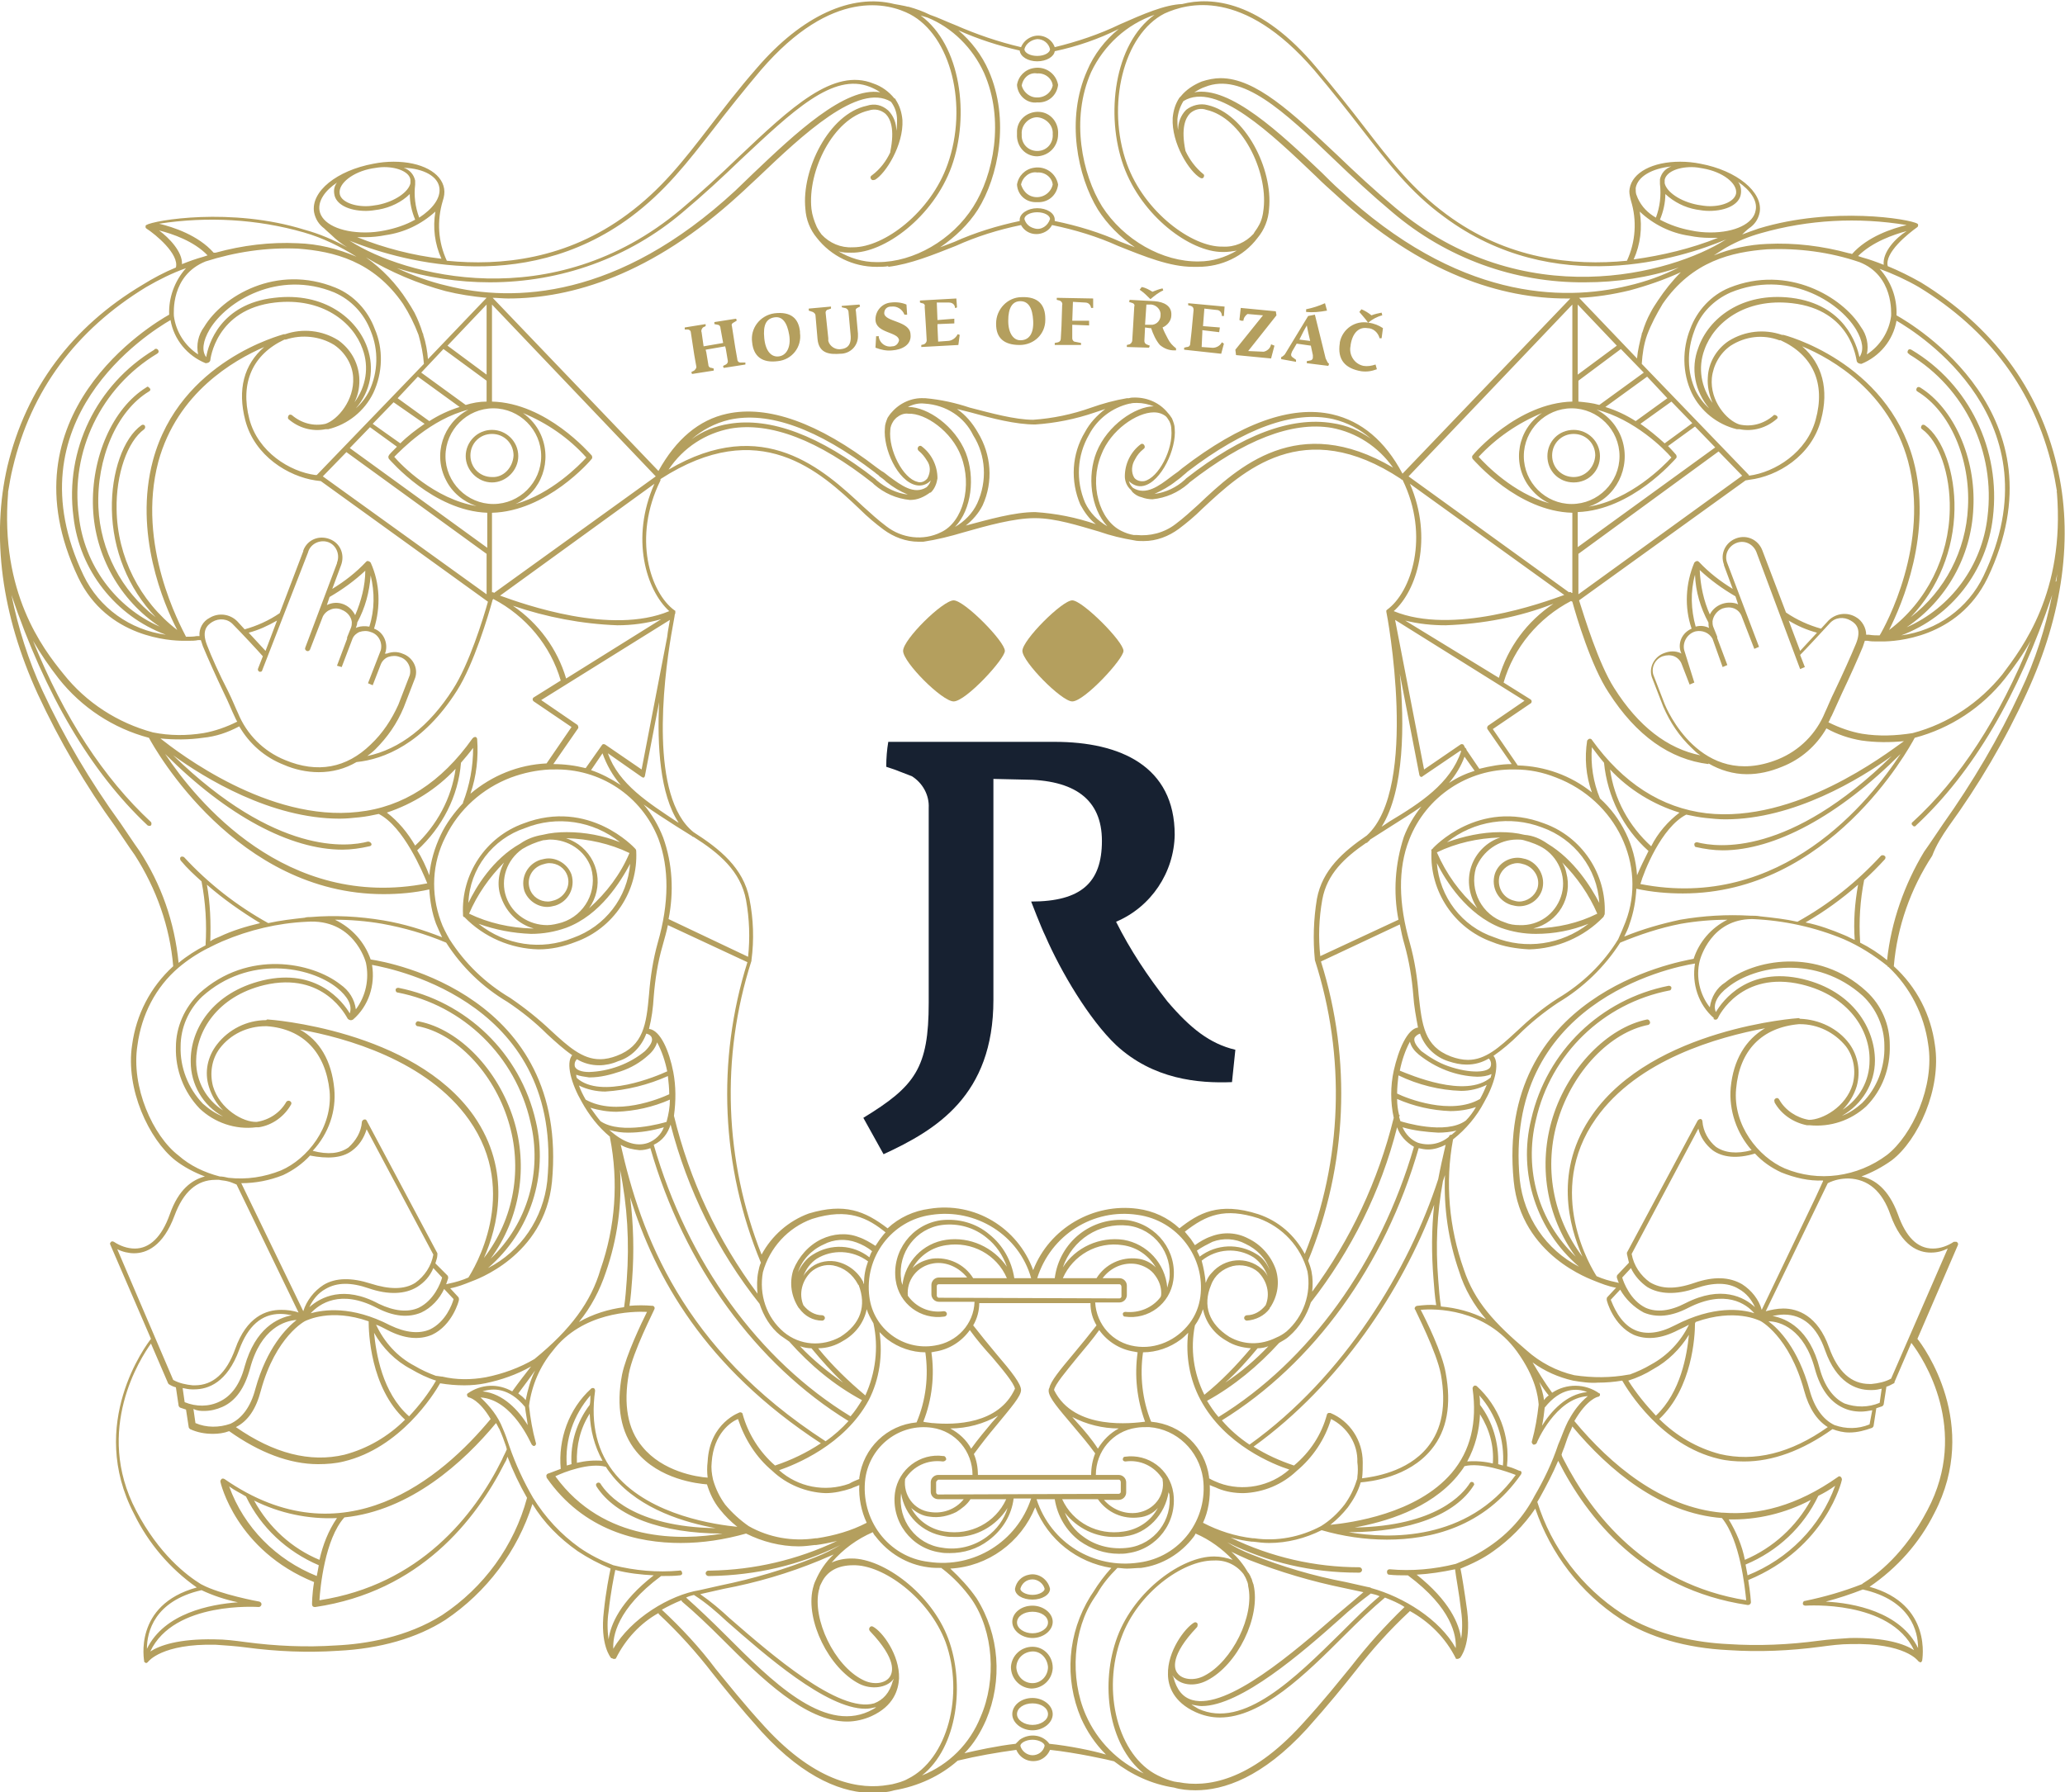
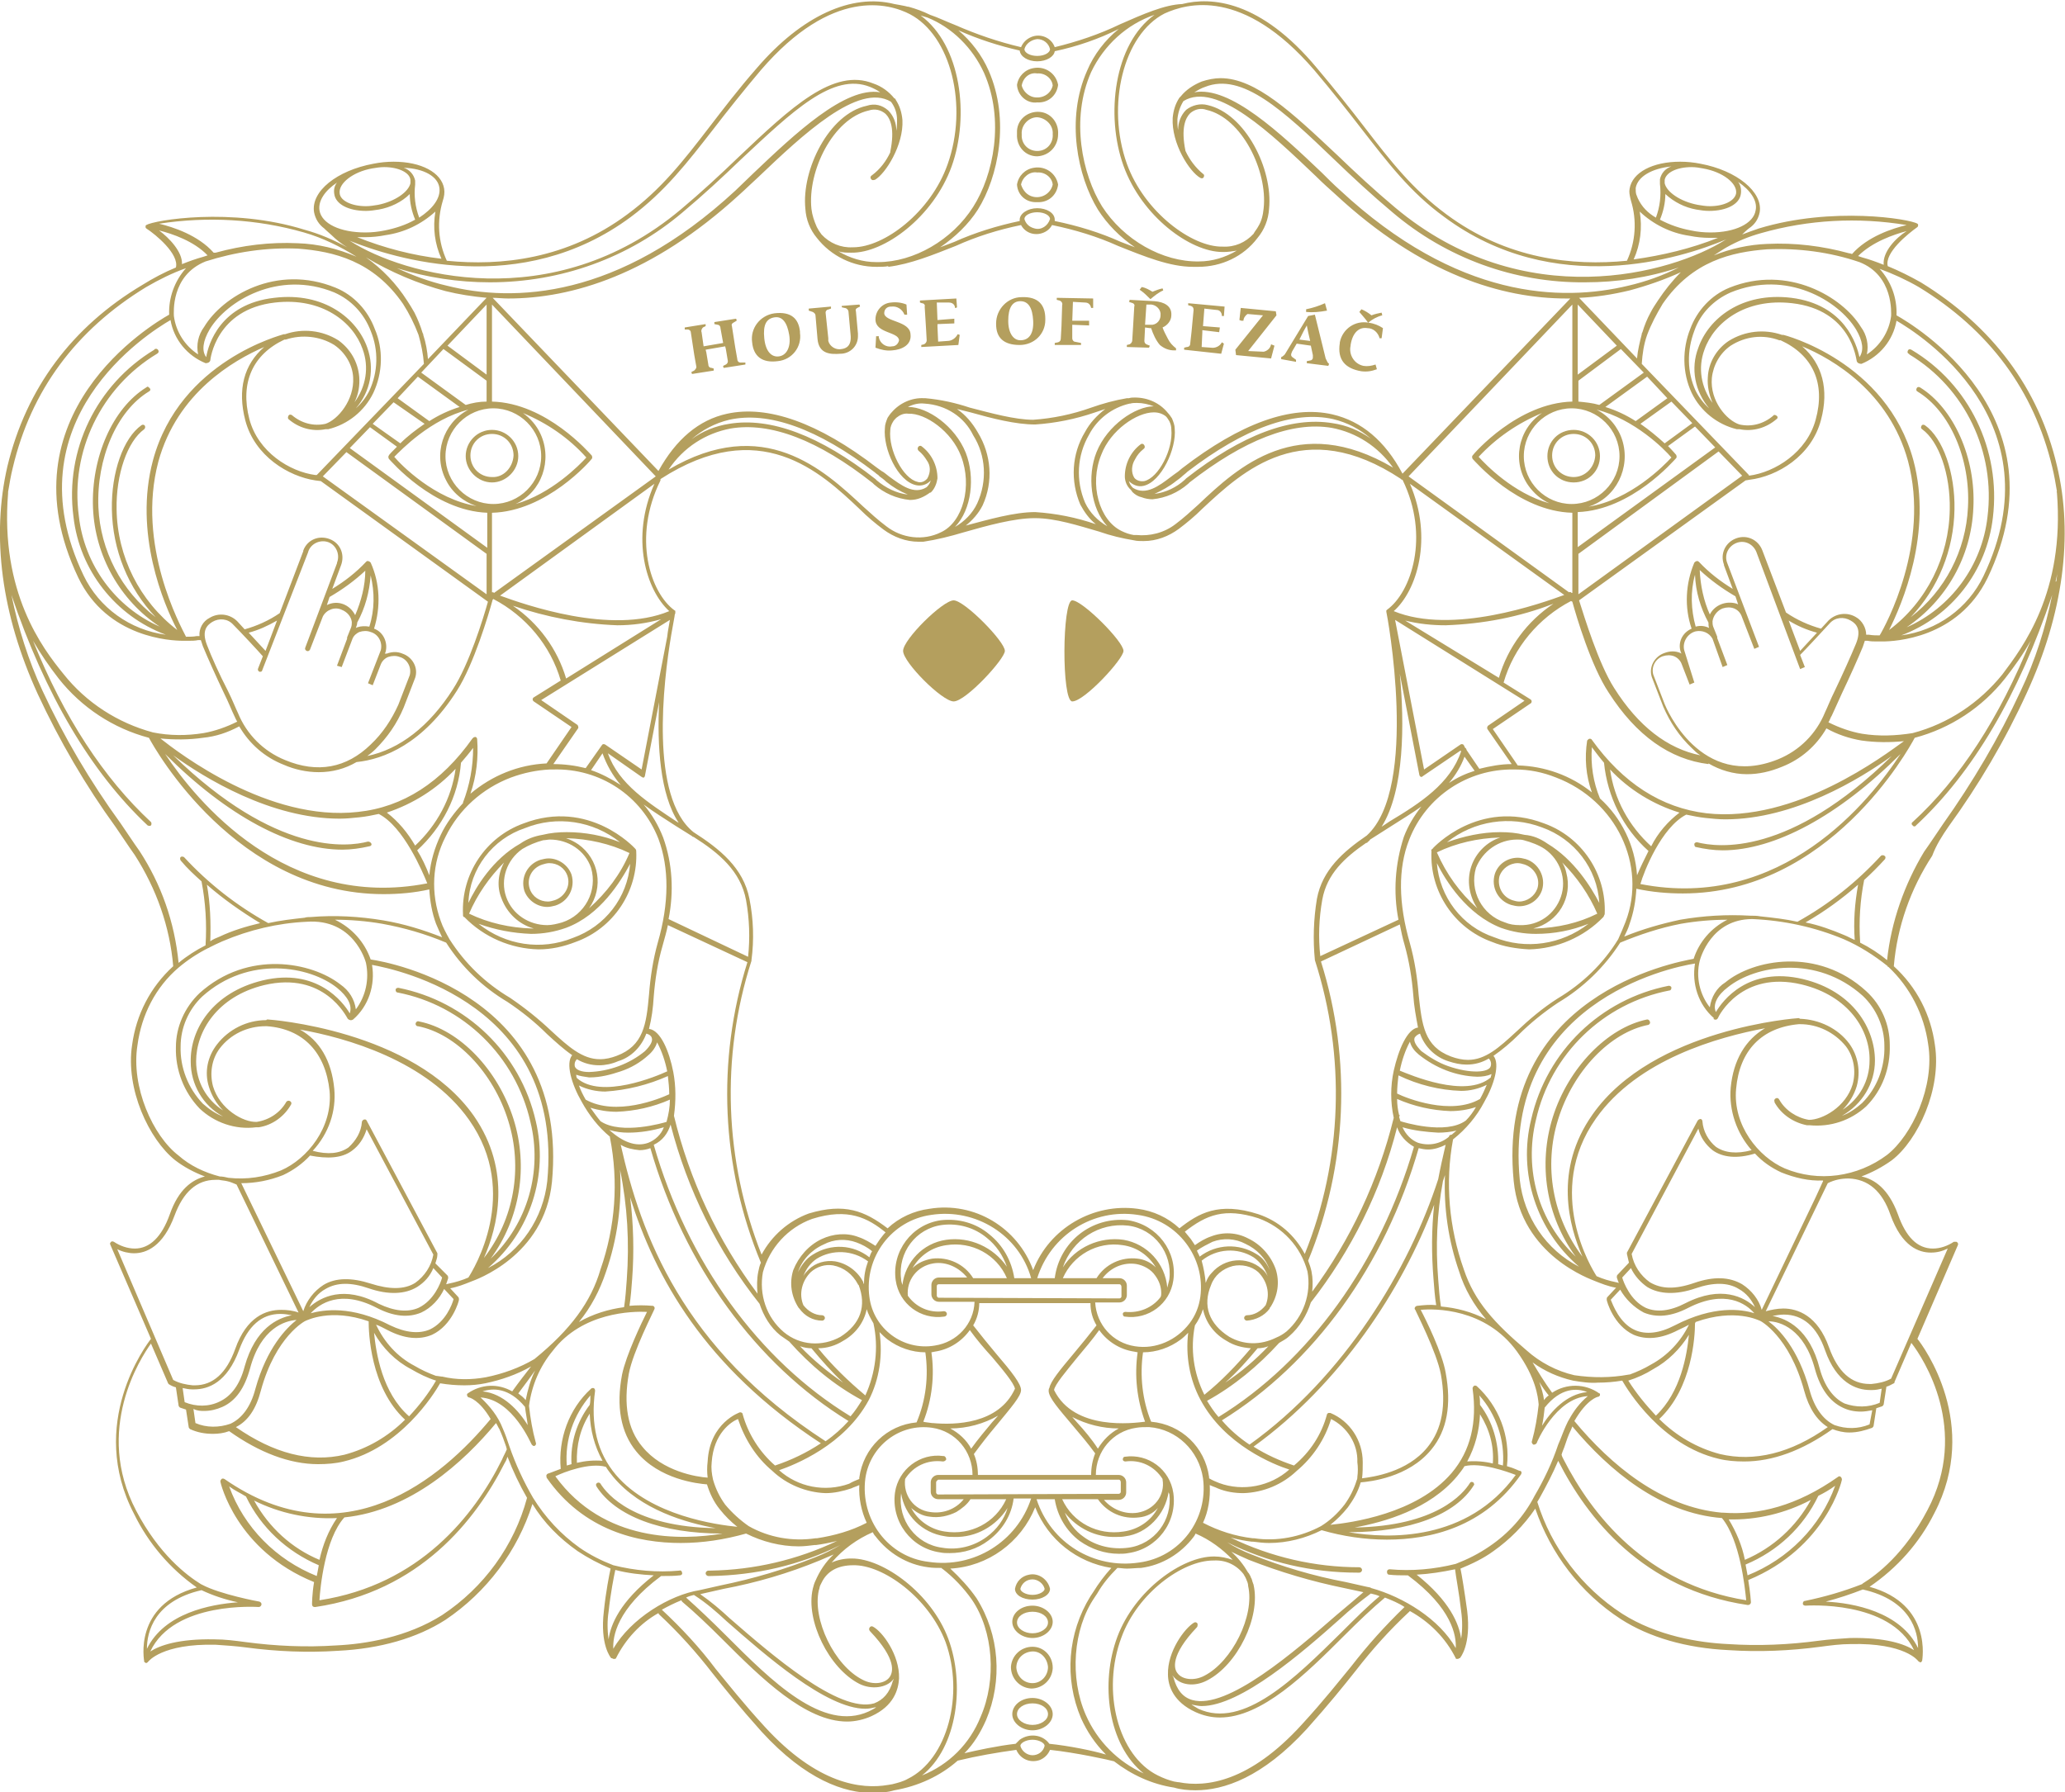
<svg xmlns="http://www.w3.org/2000/svg" version="1.1" id="Layer_1" x="0px" y="0px" viewBox="0 0 306.4 266" style="enable-background:new 0 0 306.4 266;" xml:space="preserve">
  <style type="text/css">
	.st0{fill:#B49F5E;}
	.st1{fill:#172131;}
</style>
  <title>Untitled-3</title>
  <path class="st0" d="M289.1,122.7c4.5-6.2,8.4-12.8,11.6-19.8c5.4-11.7,7-23.4,4.5-33.8c-2.7-11.5-9.6-20.7-20.2-27.2  c-1.6-0.9-3.2-1.7-4.9-2.4c-0.5-2,3-4.8,4.4-5.8c0,0,0.1-0.1,0.1-0.2c0-0.1,0-0.1,0-0.2c0,0,0,0,0,0c0,0-0.1-0.1-0.1-0.1  c-1.1-0.7-12.6-2.6-23.5,0.7c-0.9,0.3-1.7,0.6-2.5,0.9l0.1-0.1c0.5-0.5,0.9-0.8,0.9-0.8c0.9-0.6,1.4-1.4,1.6-2.4  c0.5-3-3.4-6.2-8.8-7.2c-1-0.2-2-0.3-3-0.3c-4.1,0-7.1,1.6-7.5,4c-0.1,0.5,0,0.9,0.1,1.4c0,0.1,0.1,0.3,0.1,0.4  c0.9,2.9,0.7,6.1-0.6,8.9c-8,0.8-17.8-0.2-26.8-6.9c-5-3.7-8.2-7.8-12.2-13c-2-2.6-4.3-5.5-7-8.7C187,0,179.7-0.5,175.4,0.6  c-2.6,0.1-5.8,1.5-9.2,3c-3.1,1.5-6.4,2.6-9.7,3.4c-0.5-1.4-2.1-2.1-3.5-1.5c-0.7,0.3-1.2,0.8-1.5,1.5c-3.4-0.8-6.6-1.9-9.8-3.3  c-1.3-0.5-2.5-1.1-3.7-1.5c-1-0.5-2.1-0.9-3.2-1.2h-0.1l-0.4-0.1c-0.5-0.1-1-0.2-1.6-0.3c-6.3-1.6-13.7,1.7-20.4,9.5  c-2.8,3.2-5,6.1-7,8.7c-4,5.2-7.2,9.3-12.2,13c-9,6.7-18.8,7.7-26.8,6.9c-1.3-2.8-1.5-5.9-0.6-8.9c0.2-0.6,0.3-1.2,0.2-1.8  c-0.4-2.4-3.4-4-7.5-4c-1,0-2,0.1-3,0.3c-5.4,1-9.3,4.1-8.8,7.2c0.2,1,0.7,1.8,1.5,2.4c0,0,0.4,0.4,1.1,1c0.7,0.7,1.5,1.3,2.3,1.8  c-2-1.1-4.1-2-6.3-2.6c-10.9-3.4-22.4-1.4-23.5-0.7c0,0-0.1,0.1-0.1,0.1c0,0,0,0,0,0c0,0.1,0,0.1,0,0.2c0,0.1,0,0.1,0.1,0.2  c1.4,0.9,4.9,3.8,4.4,5.8c-1.7,0.7-3.4,1.6-5,2.6C10.7,48.5,3.9,57.6,1.1,69.2c-2.4,10.4-0.9,22,4.5,33.8  c3.2,6.9,7.1,13.6,11.6,19.8c0.9,1.3,1.8,2.7,2.8,4.1c3.2,5,5.2,10.6,5.7,16.5c-3.4,3.1-5.5,7.2-6.1,11.7c-1,6.5,2.5,14,6.4,17.1  c1.3,1,2.8,1.8,4.4,2.4c-1.9,0.5-3.9,1.9-5.2,5.6c-1.2,3.4-3,5.1-5.2,5.1c-1.1,0-2.2-0.4-3.1-1c-0.2-0.1-0.4-0.1-0.5,0.1  c-0.1,0.1-0.1,0.2,0,0.4l6,13.9c-0.7,0.9-9.5,12.6-2.5,26c2.1,4.3,5.3,8.1,9.3,10.9c-9.5,2.6-7.8,10.9-7.8,11c0,0.1,0,0.1,0.1,0.1  c0,0,0.1,0.1,0.1,0.1h0.1c0.1,0,0.1,0,0.2-0.1h0l0.1-0.1c0,0,2-2.7,10-2.5c1.5,0.1,3,0.2,4.5,0.4c4.5,0.6,9.1,0.8,13.6,0.5  c6.3-0.3,11.8-1.9,16-4.6c6.1-4.1,10.7-10.2,12.9-17.2c1.7,2.8,4,5.1,6.7,7c1.5,1,3.2,1.9,4.9,2.6c-0.2,0.9-0.7,3.4-1,6.3  c-0.6,5,1,6.9,1.1,7h0.1c0.1,0,0.1,0.1,0.2,0.1h0.3c0,0,0.1-0.1,0.1-0.1c1.4-2.8,3.6-5.2,6.3-6.7c0,0.1,0.1,0.2,0.1,0.2  c2.9,2.7,5.5,5.6,7.9,8.7c1.9,2.4,4,5,7.3,8.7c6.6,7.2,12.3,9.1,16.5,9.1c1.1,0,2.2-0.1,3.2-0.4c3.5-0.6,6.8-2.1,9.4-4.4  c2.9-0.7,5.8-1.2,8.7-1.6c0.6,1.4,2.1,2,3.5,1.5c0.7-0.3,1.2-0.8,1.5-1.5c3.8,0.4,8.8,1.5,9.5,1.7c2.6,2,5.6,3.4,8.9,3.9  c1,0.3,2.1,0.4,3.2,0.4c4.2,0,9.9-1.9,16.5-9.1c3.3-3.7,5.4-6.3,7.3-8.7c2.4-3.1,5-6,7.9-8.7c0,0,0.1-0.1,0.1-0.1  c2.9,1.6,5.3,4,6.8,7c0,0.1,0.1,0.1,0.1,0.1h0.2c0.1,0,0.1,0,0.2-0.1h0.1c0.1-0.1,1.7-2,1.1-7c-0.4-2.9-0.8-5.4-1-6.3  c1.7-0.7,3.4-1.5,4.9-2.6c2.4-1.7,4.5-3.8,6.2-6.3c2.3,6.7,6.7,12.5,12.7,16.4c4.2,2.7,9.7,4.3,16,4.6c4.5,0.3,9.1,0.1,13.6-0.5  c1.5-0.2,3-0.4,4.5-0.4c8.1-0.2,10,2.5,10,2.5c0,0,0,0,0.1,0.1c0.1,0,0.1,0.1,0.2,0.1h0.1c0.1,0,0.1,0,0.1-0.1c0,0,0.1-0.1,0.1-0.1  c0-0.1,1.6-8.4-7.8-11c4.1-2.8,7.4-6.5,9.6-10.9c6.9-13.2-1.6-24.8-2.5-25.9l6-13.9c0.1-0.2,0-0.4-0.2-0.5c-0.1,0-0.2,0-0.4,0  c-0.9,0.6-2,1-3.1,1c-2.3,0-4-1.7-5.2-5.1c-1.4-3.8-3.5-5.2-5.4-5.6c1.6-0.6,3.1-1.4,4.5-2.4c3.9-3,7.4-10.6,6.4-17.1  c-0.6-4.5-2.7-8.6-6.1-11.7c0.5-5.9,2.5-11.5,5.7-16.4C287.3,125.4,288.2,124,289.1,122.7L289.1,122.7z M305.1,86.3H305  c0.1-0.4,0.2-0.9,0.3-1.4C305.2,85.3,305.2,85.8,305.1,86.3L305.1,86.3z M284.7,42.6c10.5,6.4,17.1,15.4,19.8,26.7  c0.3,1.2,0.5,2.4,0.7,3.6c0,0.1-0.1,0.1,0,0.2c1.2,14.8-5.1,23-8.1,27c-3.4,4.2-8,7.3-13.3,8.7c-2.5,0.4-5,0.5-7.5,0.1  c-1.7-0.3-3.4-0.9-5-1.7c0.2-0.3,0.3-0.7,0.5-1c0.3-0.6,0.8-1.8,1.5-3.3c1.1-2.3,2.4-5.2,3.1-6.9c0.1-0.3,0.2-0.6,0.3-0.9h0.4  c0.5,0.1,0.9,0.1,1.4,0.1h0.8c1.8,0,11.2-0.4,15.6-9.4c11.6-24.2-11-37.6-13.5-39c0.1-2.6-0.8-5-2.5-6.9  C280.8,40.6,282.8,41.5,284.7,42.6L284.7,42.6z M254.4,151.3c0.2,0.1,0.4,0,0.5-0.2c0.1-0.3,3.5-7.1,12.4-5  c7.1,1.7,10.2,6.9,10.1,11.3c0,3-1.5,5.7-4,7.3c1-1,1.7-2.2,2.1-3.5c0.6-2.2,0.2-4.5-1.1-6.3c-1.7-2.3-4.5-3.6-7.3-3.7  c-0.1,0-0.1-0.1-0.2-0.1c-0.2,0-21.6,1.5-30.6,14.3c-5.8,8.2-3.5,16.6-1.5,21.1c-4.4-5.8-5.8-13.4-3.6-20.4  c2.2-7.1,7.7-12.9,13.4-14c0.2-0.1,0.3-0.3,0.2-0.5c-0.1-0.2-0.2-0.3-0.4-0.3c-5.9,1.2-11.7,7.2-14,14.5c-2.2,7-1,14.7,3.4,20.7  c-5.5-5.2-7.7-12.9-5.9-20.3c2.2-9.8,10-17.3,19.8-19.2c0.2,0,0.3-0.2,0.3-0.4c0,0,0,0,0,0c0-0.2-0.2-0.3-0.4-0.3c0,0,0,0,0,0  c-10.1,2-18.1,9.7-20.4,19.8c-2,8,0.8,16.5,7.1,21.9c-4.9-2.5-8.2-7.4-8.8-12.9c-2.5-26.2,22.1-31.5,26-32.1c-0.5,3,0.5,6.1,2.8,8.1  C254.2,151.2,254.3,151.3,254.4,151.3L254.4,151.3z M256.4,146.5c4-3.2,13.1-4.9,20,1.3c2,1.9,3.2,4.6,3.2,7.4  c0.1,3.2-1.1,6.3-3.3,8.5c-0.9,0.8-1.9,1.5-3,1.9c3-1.7,4.9-4.8,4.9-8.2c0-4.7-3.2-10.3-10.7-12.1c-8.1-1.9-11.9,3.2-12.9,4.9  C254.1,149.1,254.8,147.7,256.4,146.5L256.4,146.5z M259.9,170.7c-2.2,0.6-4,0.4-5.3-0.5c-1.1-0.9-1.9-2.3-2-3.8  c0-0.2-0.2-0.4-0.4-0.3c-0.1,0-0.2,0.1-0.3,0.2l-10.5,19.6c0,0.1,0,0.2,0,0.2c0.1,0.4,0.2,0.9,0.3,1.3l-1.7,1.8  c-0.1,0.1-0.1,0.2-0.1,0.4c0.1,0.3,0.2,0.6,0.3,0.8l-0.4-0.1c-1-0.2-2-0.5-2.9-0.9c-0.7-1.1-7.8-12.5-0.1-23.4  c6.2-8.8,18.2-12.1,25.1-13.4c-2.9,1.7-4.7,4.7-5.1,8.8C256.5,164.8,257.7,168.2,259.9,170.7L259.9,170.7z M269.3,203.2  c0.8,2.9,2.2,4.8,4.1,5.7c0.8,0.4,1.7,0.6,2.7,0.6c0.6,0,1.1-0.1,1.7-0.2l-0.4,2.1c-1.7,0.7-3.5,0.7-5.2,0.1c-1.7-0.8-3-2.6-3.7-5.2  c-1.7-6.2-4.6-9.1-6.1-10.2C264.1,196.1,267.7,197.2,269.3,203.2L269.3,203.2z M263,195.3c0.6-0.1,1.1-0.2,1.7-0.2  c2.8,0,4.9,1.8,6.1,5.3c1.7,4.8,4.6,5.9,6.7,5.9h0.3c0.5,0,1-0.1,1.4-0.2l-0.3,2.1c-1.7,0.7-3.5,0.7-5.2,0.1c-1.7-0.8-3-2.6-3.7-5.2  C268.5,197.2,265.1,195.7,263,195.3L263,195.3z M267.7,206.4c0.7,2.6,1.9,4.4,3.5,5.4c-5.5,3.9-10.9,5.2-16,4  c-3.4-0.9-6.5-2.7-9-5.2c4.9-4.6,5.3-12.3,5.3-14.2l0.1-0.2c5.9-2.1,9.4-0.2,9.5-0.2S265.5,198.3,267.7,206.4L267.7,206.4z   M243.9,194.8c1.9,0.8,4.1,0.6,6.6-0.7c5.5-2.8,8.6-0.6,9.8,0.8c-1.9-0.6-6-1.2-11.8,1.8c-2.3,1.2-4.3,1.4-5.9,0.7  c-2.3-1-3.3-3.8-3.6-4.5l1.4-1.5C241.2,192.8,242.4,194,243.9,194.8L243.9,194.8z M240.7,189.6l1.3-1.4c0.5,1.1,1.4,2.1,2.4,2.8  c1.8,1.1,4.3,1.2,7.2,0.2c2.6-0.9,4.8-0.9,6.4,0.1c1.1,0.6,1.9,1.6,2.4,2.7c-1.6-1.5-5-3.3-10.3-0.6c-2.3,1.2-4.3,1.4-5.9,0.7  C241.9,193,240.9,190.3,240.7,189.6L240.7,189.6z M245.7,210.1c-1.5-1.6-2.9-3.3-4.1-5.2c1.3-0.4,2.6-1,3.7-1.7c2.2-1.2,4-3,5.3-5.1  C250.3,201.1,249.4,206.6,245.7,210.1L245.7,210.1z M258.5,190.6c-1.9-1.1-4.2-1.2-7.1-0.2s-4.9,0.9-6.6-0.1c-1.4-1-2.4-2.5-2.7-4.2  l9.9-18.6c0.3,1.3,1.1,2.4,2.1,3.2c1.5,1.1,3.7,1.3,6.3,0.5c1.1,1.2,2.4,2.1,3.9,2.8c2,0.8,4.1,1.3,6.2,1.2v0.1l-1.1,2.4l-8,16.7  C261,192.9,259.9,191.5,258.5,190.6L258.5,190.6z M224.6,175.3c1.1,11.1,11.6,14.6,12,14.8c1,0.4,2,0.8,3.1,1h0.1l-1.3,1.4  c-0.1,0.1-0.1,0.2-0.1,0.4c0,0.2,1,3.8,4,5.2c1.9,0.8,4.1,0.6,6.6-0.7c0.6-0.3,1.1-0.5,1.6-0.8c-1.2,2.5-3.2,4.6-5.6,5.9  c-1,0.6-2.1,1.1-3.2,1.5h-0.1c-2.7,0.5-5.4,0.5-8.1,0.1c-2.6-0.6-5.1-1.9-7.1-3.7c-4.7-4-7.7-7.2-9.3-12c-2.2-6.2-2.8-12.9-1.6-19.3  c1.9-1.5,3.5-3.4,4.6-5.5c1.5-2.6,2.4-5.7,1.4-6.9c1.3-0.9,2.6-2,3.7-3.1c1.8-1.8,3.8-3.4,5.9-4.8c3.7-2.2,6.9-5.3,9.2-8.9  c2.9-1.2,5.9-2.2,9-2.8c2.3-0.4,4.6-0.6,6.9-0.6c-2.4,1.2-4.2,3.3-5,5.8C248.6,142.8,221.9,147.7,224.6,175.3L224.6,175.3z   M210,194.4c0,0.1,3.2,6.3,3.8,9.6c0.8,4.5,0.2,8.1-2,10.8c-3,3.7-8.1,4.4-9.7,4.6c0.1-0.8,0.1-1.6,0.1-2.4c0-3.2-1.9-6.1-4.8-7.3  c-0.1,0-0.2,0-0.3,0c-0.1,0.1-0.2,0.1-0.2,0.2c-0.8,3-2.5,5.6-4.9,7.6c-2.1-0.7-4.1-1.6-6-2.8c12.9-9.3,22.1-23.4,26.8-35.9  c-0.4,3.7-0.4,7.3-0.1,11c0.1,1.3,0.2,2.7,0.4,3.9c-0.9-0.1-1.9,0-2.8,0.1c-0.2,0-0.4,0.2-0.4,0.4C209.9,194.3,210,194.4,210,194.4  L210,194.4z M105,219.3c-1.6-0.1-6.7-0.9-9.7-4.6c-2.2-2.6-2.8-6.3-2-10.8c0.6-3.3,3.8-9.5,3.8-9.6c0.1-0.2,0-0.4-0.2-0.5  c0,0-0.1,0-0.1,0c-1.1-0.1-2.3-0.1-3.4,0c0.2-1.3,0.3-2.6,0.4-4c0.3-4,0.2-8.1-0.3-12.1c3.7,11.8,11,25.2,28.3,36.5  c-2.1,1.4-4.4,2.5-6.8,3.3c-2.3-2-4-4.7-4.8-7.6c0-0.2-0.2-0.3-0.4-0.3c0,0,0,0,0,0c0,0-4.5,1.5-4.8,7.3  C104.9,217.7,104.9,218.5,105,219.3L105,219.3z M78,207.8c-0.3-0.4-0.7-0.7-1.1-1c0.9-1.2,1.8-2.4,2.5-3.4  C78.7,204.8,78.3,206.3,78,207.8z M78.3,211.5c-1.3-2.1-3.6-4.7-6.7-5c1.5-0.5,3.9-0.6,6.3,2.3C78,209.7,78.2,210.6,78.3,211.5  L78.3,211.5z M79.3,201.7c-2.2,1.3-4.7,2.2-7.2,2.7c-2.2,0.4-4.4,0.4-6.5-0.1c0,0-0.1,0-0.1,0l-0.7-0.1h-0.1  c-1.1-0.4-2.2-0.9-3.2-1.5c-2.5-1.3-4.5-3.5-5.7-6.1c0.6,0.2,1.1,0.5,1.7,0.8c2.5,1.3,4.7,1.5,6.6,0.7c3-1.4,4-5,4-5.2  c0-0.1,0-0.3-0.1-0.4l-1.2-1.3c1.1-0.2,2.1-0.6,3.1-1c0.5-0.2,10.9-3.7,12-14.8c2.6-27.6-24-32.6-26.9-33c-0.9-2.6-2.8-4.7-5.3-5.9  c2.3,0,4.7,0.2,7,0.6c3.3,0.6,6.4,1.5,9.5,2.8c2.3,3.6,5.4,6.6,9.1,8.8c2.1,1.4,4.1,3,5.9,4.8c1.2,1.1,2.4,2.2,3.7,3.1  c-1,1.2-0.1,4.3,1.4,6.9c1.1,2,2.5,3.8,4.2,5.2c0,0,0,0,0,0.1c1.3,6.6,0.8,13.3-1.4,19.6C87.7,193.2,84.7,197.3,79.3,201.7  L79.3,201.7z M30.3,209.4c0.9,0,1.8-0.2,2.7-0.6c2-0.9,3.3-2.8,4.1-5.7c1.6-6,5.2-7.1,6.9-7.2c-1.5,1.2-4.4,4.1-6.1,10.2  c-0.7,2.7-2,4.4-3.7,5.2c-1.7,0.6-3.6,0.6-5.2-0.1l-0.3-2.1C29.3,209.4,29.8,209.4,30.3,209.4L30.3,209.4z M27.4,208.1l-0.3-2.1  c0.5,0.1,0.9,0.2,1.4,0.2h0.3c2.1,0,4.9-1,6.7-5.9c1.3-3.5,3.3-5.3,6.1-5.3c0.6,0,1.2,0.1,1.7,0.2c-2.1,0.4-5.4,1.9-7,7.6  c-0.7,2.7-2,4.4-3.7,5.2C31,208.8,29.1,208.8,27.4,208.1L27.4,208.1z M38.7,206.4c2.2-8.1,6.6-10.4,6.7-10.4s3.6-1.9,9.3,0.1  c0,1.5,0.2,9.8,5.4,14.6c-2.5,2.5-5.6,4.3-9,5.2c-5.1,1.2-10.5-0.2-16.1-4.1C36.8,210.9,38,209.1,38.7,206.4z M49.6,161.6  c-0.4-4.2-2.2-7.2-5.1-8.8c6.8,1.2,18.9,4.6,25.1,13.4c7.7,10.9,0.6,22.3-0.1,23.4c-0.9,0.4-1.9,0.7-2.9,0.9l-0.4,0.1  c0.1-0.3,0.2-0.6,0.3-0.9c0-0.1,0-0.3-0.1-0.4l-1.8-1.8c0.1-0.4,0.3-0.8,0.3-1.3c0-0.1,0-0.2,0-0.2l-10.5-19.7  c-0.1-0.2-0.3-0.2-0.5-0.1c-0.1,0.1-0.2,0.2-0.2,0.3c-0.1,1.5-0.9,2.8-2,3.8c-1.3,0.9-3,1.1-5.3,0.5  C48.8,168.2,49.9,164.9,49.6,161.6L49.6,161.6z M31,161.3c0.4,1.3,1.1,2.5,2.1,3.5c-2.5-1.6-4-4.3-4-7.3c0-4.4,3.1-9.6,10.1-11.3  c8.9-2.1,12.2,4.7,12.4,5c0.2,0.2,0.5,0.3,0.8,0.1c2.3-2,3.3-5.1,2.8-8.1c3.8,0.7,28.5,5.9,26,32.1c-0.6,5.5-3.9,10.4-8.8,12.9  c6.3-5.4,9-13.8,7.1-21.8c-2.3-10.1-10.3-17.8-20.4-19.8c-0.2,0-0.4,0.1-0.4,0.3c0,0,0,0,0,0c0,0.2,0.1,0.4,0.3,0.4c0,0,0,0,0,0  c9.8,1.9,17.5,9.5,19.7,19.2c1.8,7.3-0.4,15.1-5.9,20.3c4.4-6,5.6-13.7,3.4-20.7c-2.3-7.3-8-13.3-14-14.5c-0.2-0.1-0.4,0-0.5,0.2  s0,0.4,0.2,0.5c0,0,0.1,0,0.1,0c5.7,1.1,11.2,6.9,13.4,14c2.2,7,0.9,14.6-3.6,20.4c2-4.5,4.2-12.9-1.5-21.1  c-9-12.8-30.4-14.3-30.6-14.3c-0.1,0-0.1,0-0.2,0.1c-2.9,0-5.6,1.4-7.3,3.6C30.8,156.8,30.3,159.1,31,161.3L31,161.3z M33.1,165.7  c-1.1-0.4-2.1-1.1-3-1.9c-2.2-2.3-3.4-5.4-3.3-8.5c0-2.8,1.2-5.5,3.2-7.4c6.9-6.2,16-4.5,20-1.3c1.6,1.3,2.3,2.6,1.9,3.8  c-1-1.7-4.9-6.8-12.9-4.9c-7.5,1.8-10.8,7.3-10.7,12.1C28.3,160.9,30.1,164.1,33.1,165.7L33.1,165.7z M55.9,194.1  c2.5,1.3,4.7,1.5,6.6,0.7c1.5-0.7,2.7-2,3.4-3.5l1.4,1.5c-0.2,0.8-1.2,3.4-3.5,4.5c-1.6,0.7-3.6,0.5-5.9-0.6  c-5.8-3-9.9-2.3-11.8-1.8C47.4,193.5,50.5,191.3,55.9,194.1z M45.9,194c0.5-1.1,1.3-2.1,2.4-2.7c1.7-1,3.8-1,6.4-0.1  c2.9,1,5.4,0.9,7.2-0.2c1.1-0.7,1.9-1.6,2.4-2.8l1.3,1.4c-0.2,0.8-1.2,3.4-3.5,4.5c-1.6,0.7-3.6,0.5-5.9-0.6  C51,190.7,47.6,192.5,45.9,194L45.9,194z M52.2,170.8c1.1-0.8,1.8-1.9,2.2-3.2l9.9,18.6c-0.3,1.7-1.3,3.2-2.7,4.2  c-1.6,1-3.8,1-6.6,0.1s-5.2-0.9-7,0.2c-1.4,0.9-2.5,2.3-3,3.9l-9.2-19c2.1,0,4.2-0.4,6.2-1.2c1.5-0.7,2.9-1.7,4-2.9  C48.6,172,50.7,171.9,52.2,170.8L52.2,170.8z M55.5,197.8c1.3,2.3,3.2,4.2,5.5,5.4c1.2,0.7,2.4,1.3,3.7,1.7c-1.1,1.9-2.5,3.7-4,5.3  C56.7,206.7,55.8,200.8,55.5,197.8L55.5,197.8z M21.5,63.2C21.4,63,21.1,63,21,63.1c0,0,0,0,0,0c-2.7,1.9-4.5,7-4.4,12.5  c0.1,6,2.4,11.7,6.5,16c-5.1-3.9-8.2-9.9-8.5-16.3c-0.3-7.2,2.7-14.3,7.5-17.2c0.2-0.1,0.3-0.3,0.1-0.5s-0.3-0.3-0.5-0.1  c0,0,0,0,0,0c-5,3.1-8.2,10.4-7.9,17.9c0.3,7.1,4,13.7,9.9,17.6c-6.6-2.9-11.2-9.2-12-16.4c-1.3-9.6,3.3-19.1,11.6-24.1  c0.2-0.1,0.3-0.3,0.2-0.5c-0.1-0.2-0.3-0.3-0.5-0.2c0,0-0.1,0-0.1,0.1c-8.6,5.2-13.3,14.9-12,24.8c0.9,7.9,6.2,14.7,13.7,17.5  c-5.3-0.7-9.9-4-12.2-8.8c-11-23,9.6-36,12.9-37.9c0.5,2.9,2.5,5.3,5.2,6.4c0.3,0,0.6-0.1,0.7-0.4c0-0.1,0.8-7.6,9.6-8.6  c7-0.8,11.6,2.9,13,6.9c1,2.7,0.5,5.6-1.2,7.9c0.6-1.2,0.8-2.5,0.7-3.8c-0.2-2.2-1.3-4.1-3.1-5.4c-2.4-1.5-5.3-1.8-7.9-0.9  c0,0-0.1,0-0.2,0c-0.2,0.1-15.4,3.9-19.4,18.7c-2.9,10.8,1.6,21.4,3.6,25.2c-5.6-4.3-8.9-10.9-9-17.9c-0.1-5.2,1.6-10.1,4.1-11.9  C21.5,63.6,21.6,63.4,21.5,63.2C21.5,63.2,21.5,63.2,21.5,63.2z M119.5,31c0.1,1.6,0.7,3.1,1.7,4.3c2.1,2.7,5.4,4.3,8.8,4.3h0.2  c0.5,0,1.1,0,1.6-0.1v0.1c3.3-0.4,6.7-1.8,10-3.1c3.1-1.4,6.3-2.4,9.7-3.1c0.7,1.3,2.3,1.7,3.6,1c0.4-0.2,0.8-0.6,1-1  c3.4,0.7,6.7,1.7,9.8,3.1c4,1.6,7.7,3.1,11.1,3.1h0.8c3.4,0,6.7-1.5,8.8-4.3c1-1.2,1.6-2.7,1.7-4.3c0.6-5.9-3.5-14.1-9.1-15.4  c-1.1-0.3-2.3,0-3.2,0.7c-0.8,0.8-1.2,1.9-1.2,3c-0.1-0.5-0.1-1.1-0.1-1.6c0.1-1,0.4-1.9,0.9-2.7c4.9-3,13.1,4.9,19.7,11.2  c0.9,0.9,1.9,1.8,2.8,2.6c12.9,12,24.9,15.5,34.3,15.5h0.6l-24.9,26c-2.6-4.9-6.1-7.8-10.4-8.8c-6.1-1.4-13.6,1.3-22.3,8l-0.6,0.5  c-0.3,0.2-0.7,0.5-1.1,0.8c-1.7,1.3-3.7,2.8-5.6,1.6c-0.3-0.3-0.5-0.6-0.6-1c0.6,0.6,1.4,0.9,2.2,0.7c2.6-0.6,4.9-5.5,4.6-8.5  c0-0.5-0.2-1-0.4-1.5c-0.2-0.3-0.4-0.6-0.6-0.8c-1.2-1.5-3-2.3-4.9-2.3c-0.3,0-0.6,0-0.9,0.1h-0.3c-1.8,0.3-3.6,0.8-5.3,1.4  c-2.8,1-5.7,1.6-8.6,1.8c-2.7,0-6.3-1-9.4-1.8c-2.1-0.7-4.3-1.2-6.6-1.4h-0.2c-1.8-0.1-3.6,0.7-4.8,2.1c-0.2,0.2-0.4,0.5-0.6,0.8  c-0.2,0.5-0.4,1-0.4,1.5c-0.3,3.1,1.9,7.9,4.6,8.5c0.8,0.2,1.7-0.1,2.2-0.7c-0.1,0.4-0.3,0.7-0.6,1c-1.9,1.2-3.8-0.3-5.6-1.6  c-0.4-0.3-0.7-0.6-1.1-0.8l-0.7-0.5c-8.7-6.7-16.2-9.3-22.2-8c-4.2,0.9-7.6,3.8-10.2,8.5L73.1,44.2c0.7,0,1.5,0.1,2.3,0.1  c9.4,0,21.3-3.5,34.3-15.4c0.9-0.8,1.8-1.7,2.8-2.6c6.6-6.3,14.9-14.1,19.7-11.2c0.6,0.8,0.9,1.7,0.9,2.7c0,0.5,0,1.1-0.1,1.6  c0-1.1-0.4-2.2-1.2-3c-0.9-0.8-2-1.1-3.2-0.7C123,16.9,118.9,25.2,119.5,31L119.5,31z M152,32.5c0-0.5,0.8-1,1.9-1s1.9,0.5,1.9,1  c-0.3,1-1.3,1.7-2.3,1.4C152.7,33.7,152.2,33.2,152,32.5L152,32.5z M283.6,51.9c-0.2-0.1-0.4-0.1-0.5,0.1c-0.1,0.2-0.1,0.4,0.1,0.5  c0,0,0.1,0,0.1,0.1c8.3,5,12.8,14.5,11.6,24.1c-0.8,7.2-5.4,13.5-12,16.4c5.9-4,9.6-10.5,9.9-17.7c0.4-7.4-2.9-14.8-7.9-17.9  c-0.2-0.1-0.4-0.1-0.5,0.1c-0.1,0.2-0.1,0.4,0.1,0.5c0,0,0,0,0,0c4.8,2.9,7.9,10,7.5,17.2c-0.3,6.4-3.4,12.4-8.5,16.3  c4.1-4.3,6.4-10,6.5-16c0.1-5.4-1.7-10.6-4.4-12.5c-0.2-0.1-0.4-0.1-0.5,0.1c-0.1,0.2-0.1,0.4,0.1,0.5c2.5,1.8,4.2,6.7,4.1,11.9  c-0.1,7-3.4,13.7-9,17.9c1.9-3.8,6.5-14.4,3.6-25.2c-4-14.7-19.2-18.6-19.3-18.6c-0.1,0-0.1,0-0.2,0c-2.6-0.9-5.5-0.6-7.9,0.9  c-1.8,1.2-3,3.2-3.1,5.4c-0.1,1.3,0.2,2.6,0.7,3.8c-1.7-2.3-2.2-5.2-1.2-7.9c1.4-4,6-7.7,13-6.9c8.8,1,9.5,8.3,9.6,8.6  c0.1,0.3,0.4,0.4,0.7,0.4c2.7-1.1,4.7-3.5,5.2-6.4c3.3,1.9,23.9,14.9,12.9,37.9c-2.3,4.8-6.9,8.1-12.2,8.8  c7.5-2.8,12.7-9.6,13.6-17.5C296.9,66.8,292.2,57,283.6,51.9L283.6,51.9z M249.9,96.5c-0.3-1.2,0.5-2.5,1.7-2.8c1-0.2,2,0.2,2.5,1.1  l1.5,4.2l0.7-0.3l-1.5-4c0,0,0,0,0-0.1v-0.1l-0.6-1.5c-0.1-0.3-0.1-0.5-0.1-0.8c0.1-0.8,0.7-1.6,1.5-1.9c0.6-0.2,1.2-0.2,1.7,0  c0.5,0.2,0.9,0.6,1.1,1.1l1.9,4.9l0.7-0.3l-4.7-12.4c-0.5-1.2,0.1-2.5,1.3-3c1.2-0.5,2.5,0.1,3,1.3l6.5,17.4l0.7-0.3l-0.7-1.8  c0.7-0.7,3.4-3.6,4.4-4.7c0.8-0.9,2.1-1,3.1-0.4c0.9,0.5,1.6,1.4,0.8,3.4c-0.7,1.7-2,4.6-3.1,6.9c-0.7,1.4-1.2,2.7-1.5,3.3  c-1.3,3.2-3.8,5.7-7,7c-11.5,4.6-16.6-7.7-16.8-8.2l-1.7-4.4c-0.3-1.1,0.3-2.3,1.4-2.7c0.6-0.2,1.2-0.2,1.7,0  c0.5,0.2,0.9,0.6,1.1,1.1l1.2,3.1l0.7-0.3L249.9,96.5z M253.5,92.4c0,0.3,0,0.6,0.1,0.8c-0.6-0.3-1.3-0.4-2-0.2  c-0.7-2.5-0.8-5.2-0.1-7.7C251.6,87.8,252.3,90.2,253.5,92.4z M252.2,84.6c1.6,1.5,3.4,2.8,5.3,3.9l0.4,1.2l-0.2-0.1  c-1.6-0.5-3.3,0.2-4,1.6C252.8,89.2,252.3,86.9,252.2,84.6L252.2,84.6z M265.4,92.1c1.3,0.8,2.7,1.4,4.2,1.8l-2.5,2.7L265.4,92.1z   M275.4,91.6c-1.3-0.8-3-0.6-4.1,0.5l-1.1,1.2c-1.8-0.5-3.6-1.3-5.2-2.4l-3.5-9.2c-0.6-1.6-2.3-2.4-3.9-1.8s-2.4,2.3-1.8,3.9  c0,0,0,0.1,0,0.1l1.3,3.5c-1.8-1.1-3.5-2.4-5-4c-0.1-0.1-0.3-0.2-0.4-0.1c-0.1,0-0.2,0.1-0.3,0.2c-1.3,3.1-1.5,6.6-0.4,9.8  c-1.4,0.6-2.1,2.1-1.6,3.5l0.1,0.2l-0.2-0.1c-0.7-0.3-1.5-0.3-2.3,0c-1.5,0.5-2.4,2.1-1.9,3.6l1.7,4.4c1,2.3,2.4,4.4,4.2,6.1  c0.4,0.4,0.8,0.8,1.3,1.1c-4.9-1-9.2-4.3-12.8-10c-2.3-3.6-4.4-10.5-5.2-13L259,71.3l0.6-0.1c4.1-0.5,9.2-3.5,10.6-8.9  c1.2-4.5,0.2-8.3-2.8-10.9c4.6,1.9,12.9,6.8,15.7,17c3.3,12.3-3.3,24.4-4.2,25.9c-0.5,0-1,0-1.6-0.1h-0.4  C276.9,93.2,276.3,92.1,275.4,91.6L275.4,91.6z M220.7,108.2l3.6,5.2c-1.6,0-3.2,0.3-4.8,0.7l-1.9-2.8c0-0.1-0.1-0.3-0.2-0.3  l-0.2-0.4c-0.1-0.2-0.4-0.2-0.5-0.1c0,0,0,0,0,0l-5.4,3.7L207,92l19.2,12l-5.4,3.7C220.7,107.8,220.6,108,220.7,108.2z M85.7,107.6  l-5.4-3.7L99.4,92c-0.1,0.7-0.3,1.5-0.4,2.5l-3.8,19.7l-5.4-3.7c-0.2-0.1-0.4-0.1-0.5,0.1c0,0,0,0,0,0l-2.4,3.4  c-1.6-0.4-3.2-0.6-4.8-0.6l3.6-5.2C85.9,108,85.8,107.8,85.7,107.6C85.7,107.7,85.7,107.7,85.7,107.6L85.7,107.6z M51.9,66.5l3-3.1  l4,2.9c-0.7,0.7-1.2,1.2-1.2,1.3c-0.1,0.1-0.1,0.3,0,0.5c0.3,0.3,6.6,7.7,14.6,8v5.2L51.9,66.5z M72.2,82.2v6L47.9,70.7l3.5-3.6  L72.2,82.2z M72.2,56.5v3.1c-1.1,0-2.1,0.2-3.1,0.5l-6.6-4.8l3.3-3.5L72.2,56.5z M66.4,51.3l5.8-6.1v10.4L66.4,51.3z M69.5,60.8  c-3.8,2-5.3,6.7-3.3,10.5c0.9,1.8,2.6,3.2,4.5,3.8c-6.2-1-11.2-6.1-12.2-7.3C59.5,66.8,63.9,62.2,69.5,60.8z M68.2,60.4  c-1.6,0.5-3.1,1.2-4.5,2.1L59,59.1l3-3.2L68.2,60.4z M63,62.9c-1.3,0.9-2.5,1.8-3.6,2.9l-4.1-2.9l3.1-3.2L63,62.9z M66.1,67.7  c0-3.9,3.2-7.1,7.1-7.1c3.9,0,7.1,3.2,7.1,7.1c0,3.9-3.2,7.1-7.1,7.1c0,0,0,0,0,0C69.3,74.8,66.1,71.6,66.1,67.7z M77.6,61.3  c3.6,1.5,6.8,3.7,9.4,6.6c-1,1.1-5.2,5.4-10.5,6.9c3.9-1.8,5.5-6.5,3.7-10.4C79.6,63.1,78.7,62.1,77.6,61.3z M73,76.1  c8.1-0.2,14.6-7.7,14.8-8c0.1-0.1,0.1-0.3,0-0.5c-0.3-0.3-6.7-7.8-14.8-8V45.2l24.3,25.5L73.3,88l-0.1-0.1c-0.1,0-0.1,0-0.2,0  L73,76.1L73,76.1z M108.4,63.6c5.9-1,13,1.7,21.1,8.1l0.2,0.2c1.5,1.3,3.3,2.1,5.3,2.3c0.6,0,1.1-0.1,1.6-0.3c0.5-0.2,1-0.5,1.4-0.8  l0.1,0c0,0,0.1-0.1,0.1-0.1c0.5-0.5,0.8-1.3,0.9-2c0-1.9-0.9-3.7-2.4-4.8c-0.2-0.1-0.4,0-0.5,0.2c-0.1,0.2,0,0.4,0.1,0.5  c0.5,0.4,0.9,0.9,1.2,1.4c0.6,0.8,0.6,1.8,0.1,2.7c-0.4,0.5-1,0.7-1.5,0.5c-2.1-0.5-4.3-4.7-4-7.7c0-0.4,0.2-0.9,0.4-1.2  c0.1-0.2,0.3-0.4,0.5-0.6c0.5-0.4,1.1-0.7,1.8-0.6c2.5-0.1,6.4,2.6,7.8,6.3c1.7,4.4,0.3,9.8-3,11.3c-2.6,1.3-5.8,0.9-8.1-0.9  c-1.2-0.9-2.3-1.9-3.4-2.9c-5.9-5.5-14.8-13.8-28.9-5.5C101.4,66.4,104.7,64.3,108.4,63.6L108.4,63.6z M102.6,65.2  c1.6-1.4,3.5-2.4,5.6-2.9c5.8-1.3,13.1,1.3,21.6,7.8c0.3,0.3,0.6,0.4,0.7,0.6c0.3,0.2,0.7,0.5,1,0.8c1,0.8,2,1.4,3.2,1.9  c-1.7-0.2-3.3-1-4.6-2.1l-0.2-0.2c-8.3-6.5-15.6-9.2-21.7-8.2C106.2,63.2,104.2,64,102.6,65.2L102.6,65.2z M169.8,66.1  c-0.1-0.2-0.3-0.3-0.5-0.2c-1.5,1.1-2.4,2.9-2.4,4.8c0,0.7,0.3,1.5,0.9,2c0,0.1,0.1,0.1,0.1,0.1L168,73c0.4,0.4,0.9,0.7,1.4,0.8  c0.5,0.2,1.1,0.3,1.6,0.3c2-0.2,3.8-1,5.3-2.3l0.2-0.2c8.1-6.3,15.2-9.1,21.1-8.1c3.7,0.7,6.9,2.8,9.1,5.9  c-14.1-8.3-23-0.1-28.9,5.5c-1.1,1-2.2,2-3.4,2.9c-1.7,1.3-3.8,1.8-5.8,1.6c0,0-0.1,0-0.1,0h-0.3c-0.6-0.1-1.2-0.3-1.8-0.6  c-3.3-1.6-4.8-6.9-3-11.3c1.4-3.7,5.3-6.3,7.8-6.3c0.7,0,1.3,0.2,1.8,0.6c0.2,0.2,0.3,0.4,0.5,0.7c0.2,0.4,0.3,0.8,0.3,1.2  c0.3,3-1.9,7.2-4,7.7c-0.6,0.1-1.2-0.1-1.5-0.5c-0.5-0.8-0.4-1.9,0.1-2.7c0.3-0.6,0.7-1.1,1.2-1.5C169.9,66.5,169.9,66.3,169.8,66.1  L169.8,66.1z M171.3,73.3c1.1-0.5,2.2-1.1,3.2-1.9c0.4-0.3,0.7-0.5,1-0.8c0.1-0.1,0.4-0.3,0.7-0.6c8.5-6.5,15.8-9.1,21.6-7.8  c2.1,0.5,4,1.5,5.6,2.9c-1.7-1.2-3.6-2-5.7-2.3c-6.1-1-13.4,1.7-21.7,8.2l-0.2,0.2C174.6,72.3,173,73.1,171.3,73.3L171.3,73.3z   M162.7,67.1c-1.4,3.5-0.9,8.3,1.6,11c-1.4-0.8-2.6-2-3.3-3.5c-1.4-3.3-1.2-7,0.6-10.1c1.2-2.3,3.4-4,6-4.6h0.1  c0.3-0.1,0.7-0.1,1-0.1c0.9,0,1.7,0.2,2.5,0.5C168.5,60.3,164.3,63.1,162.7,67.1L162.7,67.1z M161,64.1c-2,3.3-2.2,7.3-0.7,10.8  c0.6,1.1,1.3,2.1,2.3,2.9c-2.9-1-5.9-1.6-9-1.8c-3.1,0-6.9,1.1-10.3,2c1-0.8,1.9-1.8,2.5-3c1.6-3.5,1.3-7.5-0.7-10.8  c-0.8-1.4-1.8-2.6-3.1-3.5l2,0.5c3.2,0.9,6.7,1.8,9.6,1.8c3-0.2,6-0.8,8.9-1.8l1.5-0.5C162.7,61.7,161.7,62.8,161,64.1L161,64.1z   M144.4,64.6c1.9,3,2.1,6.8,0.6,10.1c-0.7,1.5-1.9,2.7-3.3,3.5c2.5-2.6,3-7.4,1.6-11c-1.6-4-5.7-6.8-8.5-6.8h-0.1  c0.8-0.4,1.6-0.6,2.5-0.5C140.4,60.1,143.1,61.9,144.4,64.6L144.4,64.6z M127.6,75.6c1.1,1.1,2.3,2.1,3.5,3c1.5,1.1,3.3,1.8,5.2,1.8  h0.7c2-0.3,4-0.8,6-1.4c3.5-1,7.5-2.1,10.5-2.1h0.1c3,0,6.4,1.1,9.5,2c1.7,0.6,3.4,1,5.2,1.3c0.4,0.1,0.9,0.1,1.4,0.1  c1.9,0,3.7-0.7,5.2-1.8c1.2-0.9,2.4-1.9,3.5-3c6-5.6,15-14,29.5-4.4c0,0.1,0.1,0.1,0.2,0.1c4.1,8.4,1.3,16.7-2.3,19.3  c0,0-0.1,0.1-0.1,0.1c0,0.1,0,0.1,0,0.2c0.1,0.3,4.9,26.1-2.9,33.2c-3.5,2.4-6.6,5.1-7.4,9.4c-0.5,3-0.6,6.1-0.3,9.1  c4.6,14.3,4.1,29.7-1.5,43.6c-1.5-2.8-3.9-4.9-6.9-5.9c-5.9-1.9-8.9-0.1-11.7,2.1c-1.7-1.6-3.9-2.6-6.2-2.9  c-6.6-0.9-13.1,2.9-15.5,9.1c-2.3-6.3-8.7-10.2-15.4-9.1c-2.3,0.3-4.5,1.3-6.2,2.9c-3.4-2.6-6.4-3.8-11.7-2.2c-3,1.1-5.5,3.3-7,6.1  c-5.5-13.9-6.1-29.3-1.5-43.6c0,0,0-0.1,0-0.1c0.4-3,0.3-6.1-0.3-9.1c-0.9-4.6-4.4-7.4-8.3-9.9c-6.5-5.2-4.5-22.2-3.3-29.3l0.5-2.8  c0,0,0-0.1,0-0.1l0.1-0.3c0-0.1,0-0.1,0-0.2v-0.1c0-0.1-0.1-0.1-0.1-0.1c-3.6-2.6-6.3-10.8-2.1-19.3c0-0.1,0-0.1,0-0.2  C112.7,61.6,121.7,70,127.6,75.6L127.6,75.6z M120.6,186.2c-1,0.6-1.7,1.6-2.2,2.6c0.6-1.8,2-3.3,3.8-4.1c1.5-0.8,3.3-0.9,4.9-0.3  c0.8,0.3,1.6,0.7,2.3,1.3c-0.2,0.3-0.3,0.6-0.4,0.9C126.6,184.7,123.3,184.5,120.6,186.2L120.6,186.2z M128.8,187.2  c-0.4,1.1-0.6,2.1-0.6,3.3h-0.1c0-0.1,0-0.1,0-0.2c-0.8-1.6-2.4-2.8-4.2-3.1c-1.4-0.2-2.9,0.2-3.9,1.2c-0.3,0.3-0.6,0.6-0.8,1  c0.4-1.1,1.1-2,2-2.6C123.5,185.4,126.5,185.5,128.8,187.2L128.8,187.2z M127.4,183.6c-1.8-0.7-3.8-0.5-5.5,0.3  c-1.9,0.9-3.4,2.6-4.2,4.6c-0.6,1.9-0.3,3.9,0.8,5.6l0.1,0.1c0.8,1.1,2,1.8,3.4,1.8c0.2,0,0.4-0.2,0.4-0.4c0-0.2-0.2-0.4-0.4-0.4  c-1.1,0-2.1-0.6-2.8-1.5c-0.7-1.7-0.2-3.6,1.1-4.9c0.9-0.8,2.1-1.2,3.3-1c1.6,0.3,2.9,1.3,3.7,2.8c0,0,0,0.1,0.1,0.1  c1.2,3.1,0.3,5.8-2.7,7.7c-2.7,1.5-6,1.3-8.4-0.7c-2.6-2.2-3.7-5.6-3.1-8.9c1-3.6,3.7-6.6,7.3-7.9c5.4-1.7,8.3-0.1,10.9,2  c-0.3,0.3-0.6,0.7-0.9,1.1c-0.2,0.3-0.4,0.6-0.6,0.9C129.1,184.4,128.3,183.9,127.4,183.6L127.4,183.6z M120.4,200.1  c1.5,1.8,3,3.5,4.7,5.1c-2.3-1.6-4.5-3.4-6.4-5.4C119.3,200,119.9,200.1,120.4,200.1L120.4,200.1z M121.4,200.1  c1.3,0,2.6-0.4,3.7-1.1c1.8-1,3.1-2.7,3.5-4.7c0.2,0.7,0.6,1.4,1,2.1c0.8,3.6,0.3,7.4-1.2,10.7C125.9,205,123.5,202.7,121.4,200.1  L121.4,200.1z M129,192.5c-0.8-5.9,3.3-11.4,9.2-12.2c0,0,0,0,0,0c6.6-1,13,3,14.8,9.4h-2.5c-0.4-2.6-1.7-4.9-3.7-6.5  c-2-1.7-4.6-2.4-7.2-2.1c-4.3,0.6-7.3,4.6-6.7,8.9c0.5,3.5,3.7,5.9,7.2,5.4c0,0,0,0,0,0c0.2,0,0.4-0.2,0.4-0.4  c0-0.2-0.2-0.4-0.4-0.4c0,0,0,0-0.1,0c-2.1,0.3-4.1-0.6-5.3-2.3c-0.1-1.1,0.2-2.2,0.9-3.1c0.7-0.9,1.7-1.5,2.9-1.7  c1.9-0.3,3.8,0.6,5,2.1h-4.2c-0.6,0-1.1,0.5-1.1,1.1c0,0,0,0,0,0v1.4c0,0.6,0.5,1.1,1.1,1.1h0h5.3c-0.1,3.3-2.6,6-5.9,6.5  C134,200.5,129.6,197.2,129,192.5C129,192.5,129,192.5,129,192.5L129,192.5z M140.4,184c-3.5,0.5-6.1,3.3-6.5,6.7  c-0.1-0.3-0.2-0.6-0.2-0.9c-0.5-3.9,2.2-7.5,6.1-8c2.4-0.3,4.8,0.4,6.6,1.9c1.4,1.1,2.4,2.6,3,4.3  C147.4,185.1,143.9,183.5,140.4,184L140.4,184z M149.4,189.7h-5c-1.3-2.1-3.7-3.2-6.1-2.9c-1.1,0.2-2.1,0.6-2.9,1.4  c1.1-1.9,2.9-3.1,5-3.4C144.2,184.2,147.9,186.2,149.4,189.7L149.4,189.7z M139.3,192.6c-0.2,0-0.3-0.2-0.3-0.3v-1.4  c0-0.2,0.1-0.3,0.3-0.3c0,0,0,0,0,0h26.8c0.2,0,0.3,0.2,0.3,0.4v1.4c0,0.2-0.2,0.3-0.3,0.3L139.3,192.6L139.3,192.6z M166.7,184  c-3.5-0.5-7.1,1.1-9,4.1c1.4-4.1,5.4-6.7,9.7-6.2c3.9,0.5,6.6,4.1,6.1,8c-0.1,0.4-0.2,0.8-0.3,1.2  C172.9,187.5,170.2,184.6,166.7,184z M171.5,188.1c-0.7-0.7-1.7-1.2-2.7-1.3c-2.4-0.3-4.8,0.8-6.1,2.9h-5c1.5-3.4,5.1-5.5,8.9-4.9  C168.7,185.1,170.4,186.3,171.5,188.1L171.5,188.1z M166.1,193.3c0.6,0,1.1-0.5,1.1-1.1v0v-1.4c0-0.6-0.5-1.1-1.1-1.1c0,0,0,0,0,0  h-2.5c1.2-1.6,3.1-2.4,5-2.1c1.1,0.2,2.2,0.8,2.8,1.7c0.6,0.8,0.9,1.7,0.9,2.6c0,0.2,0,0.4-0.1,0.6c-1.2,1.6-3.2,2.4-5.2,2.2  c-0.2,0-0.4,0.1-0.4,0.3c0,0.2,0.1,0.4,0.3,0.4c3.5,0.5,6.7-1.9,7.2-5.4c0,0,0,0,0,0c0.6-4.3-2.4-8.2-6.7-8.9  c-5.4-0.6-10.2,3.2-10.9,8.6h-2.6c2-6.4,8.3-10.4,14.9-9.4c5.9,0.8,10.1,6.3,9.3,12.2c0,0,0,0,0,0c-0.2,1.4-0.7,2.7-1.6,3.9  c-1.9,2.5-5,3.9-8.1,3.4c-3.3-0.5-5.7-3.2-5.9-6.5L166.1,193.3L166.1,193.3z M186.4,186.1c-2.6-1.6-5.9-1.5-8.4,0.4  c-0.1-0.3-0.3-0.6-0.4-0.9c0.7-0.5,1.5-0.9,2.3-1.3c1.6-0.6,3.4-0.5,4.9,0.3c1.7,0.8,3,2.1,3.6,3.9  C188,187.5,187.3,186.6,186.4,186.1L186.4,186.1z M188.1,189.4c-0.2-0.4-0.5-0.8-0.9-1.1c-2.2-1.9-5.5-1.6-7.4,0.6  c-0.4,0.4-0.7,0.9-0.9,1.5c-0.1-1.1-0.3-2.2-0.6-3.3c2.2-1.8,5.3-2,7.7-0.5C187,187.3,187.7,188.3,188.1,189.4L188.1,189.4z   M177.3,196.7c0.5-0.7,0.9-1.5,1.2-2.4c0.4,2,1.7,3.7,3.5,4.7c1.1,0.7,2.3,1,3.6,1.1c-2.1,2.5-4.4,4.9-6.9,6.9  C177.1,203.8,176.6,200.2,177.3,196.7L177.3,196.7z M186.6,200.1c0.5,0,1.1-0.1,1.6-0.3c-1.9,2-4,3.8-6.4,5.4  C183.6,203.6,185.1,201.9,186.6,200.1L186.6,200.1z M182.4,198.4c-3-1.9-4-4.6-2.7-7.7c0.5-1.4,1.7-2.4,3.2-2.8  c1.3-0.3,2.8,0,3.8,0.9c1.3,1.3,1.8,3.2,1.1,4.9c-0.7,0.9-1.7,1.5-2.8,1.5c-0.2,0-0.4,0.2-0.4,0.4c0,0.2,0.2,0.4,0.4,0.4  c1.3-0.1,2.6-0.7,3.4-1.8v-0.1l0.1-0.1c1.1-1.7,1.4-3.7,0.8-5.6c-0.7-2-2.2-3.7-4.1-4.6c-1.7-0.9-3.7-1-5.5-0.3  c-0.9,0.3-1.7,0.8-2.4,1.3c-0.2-0.3-0.4-0.6-0.6-0.9c-0.3-0.4-0.6-0.7-0.9-1.1c3.2-2.5,5.9-3.6,10.9-2c3.6,1.3,6.3,4.2,7.3,7.9  c0.6,3.3-0.6,6.7-3.1,8.9c-0.5,0.4-1,0.7-1.5,0.9C187,199.7,184.5,199.6,182.4,198.4L182.4,198.4z M97.1,71.8  c-3.6,8.1-1.2,15.8,2.2,18.9c-8.6,3.6-21.5-1-25.1-2.3L97.1,71.8z M91.6,92.8c2.2,0,4.4-0.3,6.5-0.9L84,100.7  c-1.3-4.4-4.1-8.2-7.9-10.8C81.1,91.6,86.3,92.6,91.6,92.8z M89.4,111.8c0.6,1.7,1.5,3.3,2.7,4.7c-1.4-0.9-2.9-1.7-4.4-2.2  L89.4,111.8z M90.2,111.8l5,3.5c0.1,0,0.1,0.1,0.2,0.1h0.1c0.1,0,0.2-0.2,0.2-0.3l2.1-10.9c-0.3,6.4,0.1,13.7,2.9,17.9l-0.2-0.1  C96.3,119.2,91.8,116.4,90.2,111.8L90.2,111.8z M100.3,122.6c0.8,0.5,1.6,1,2.4,1.5l0.1,0.1h0.1c3.8,2.4,7,5.1,7.8,9.4  c0.5,2.8,0.6,5.6,0.3,8.4l-11.8-5.6c0.8-4,0.6-8.2-0.8-12.1c-0.7-1.8-1.7-3.5-2.9-4.9C97,120.5,98.6,121.5,100.3,122.6L100.3,122.6z   M110.9,142.8c-4.6,14.6-3.9,30.4,2,44.6c-0.2,0.4-0.3,0.9-0.4,1.4c-0.2,1-0.2,2.1-0.1,3.2c-5.9-7.9-10.1-16.9-12.4-26.4  c0.3-2.2,0.3-4.4-0.1-6.5c-0.6-3.1-1.9-6.2-3.6-6.4c0.4-1.6,0.6-3.1,0.7-4.8c0.2-2.5,0.6-5.1,1.3-7.5c0.3-1.1,0.6-2.1,0.8-3.1  L110.9,142.8z M96.7,154c0.2,0.5-0.2,1.2-1,2c-2.3,1.9-5.3,3-8.3,3.1c-1.1,0-1.9-0.3-2.1-0.8c-0.1-0.4,0-0.8,0.3-1.1  c1,0.6,2.1,0.9,3.3,0.9c0.9,0,1.9-0.2,2.8-0.6c2-0.6,3.5-2.2,4.2-4.1C96.3,153.5,96.6,153.7,96.7,154z M87.4,159.9h0.1  c1.6,0,3.1-0.4,4.6-0.9c1.5-0.5,2.9-1.3,4.1-2.4c0.6-0.5,1.1-1.2,1.3-1.9c0.7,1.3,1.2,2.8,1.5,4.3c-1.5,0.7-9.8,4.2-13.4,1  c-0.1-0.2-0.1-0.4-0.1-0.5C86,159.7,86.7,159.8,87.4,159.9L87.4,159.9z M89.8,162c3.2-0.2,6.4-1,9.3-2.3c0.1,0.9,0.2,1.8,0.2,2.7  c-1.5,0.7-7.9,3.3-12.4,0.8c-0.4-0.7-0.7-1.3-1-2.1C87.1,161.7,88.5,162,89.8,162z M91.5,165c2.7-0.1,5.4-0.7,7.9-1.8  c0,1.1-0.2,2.2-0.5,3.3c-0.3,0.1-6.7,2-9.8-0.1c-0.5-0.6-1-1.3-1.5-2C88.9,164.8,90.2,165,91.5,165L91.5,165z M93.2,168.1  c1.8,0,3.6-0.3,5.3-0.8c-0.4,1.1-1.3,1.9-2.3,2.3c-1.9,0.7-3.9-0.2-5.8-1.9C91.4,168,92.3,168.1,93.2,168.1L93.2,168.1z M99.5,166.9  c2.5,9.7,7,18.8,13.2,26.6c0.6,1.8,1.6,3.5,3.1,4.7c0.4,0.3,0.9,0.6,1.3,0.9c3.1,3.5,6.7,6.5,10.8,8.7c-0.5,0.8-1,1.6-1.7,2.4  c-13.6-8.3-24.2-22.9-29.2-40.3C98.3,169.3,99.1,168.2,99.5,166.9L99.5,166.9z M128.9,207.8c1.6-3.1,2.1-6.7,1.6-10.1  c0.4,0.4,0.8,0.8,1.2,1.1c1.6,1.2,3.6,1.9,5.6,1.9c0.5,3.5,0.1,7.1-1.3,10.4c-4.4,0.4-7.9,3.8-8.5,8.2v0.2c-0.5,0.2-1,0.4-1.5,0.7  c-3.6,1.3-7.6,0.5-10.4-2C117.9,217.4,125.3,214.5,128.9,207.8L128.9,207.8z M138.2,200.7l0.5-0.1c2.1-0.3,4-1.5,5.2-3.2  c1,1.4,2.2,2.8,3.3,4c1.6,1.9,3.2,3.8,3.4,4.7c-2.4,5.3-9,5.4-12.2,5.1h-0.1c-0.6-0.1-1-0.1-1.3-0.2  C138.3,207.7,138.7,204.1,138.2,200.7L138.2,200.7z M148.1,210.1l-0.9,1c-1,1.2-2.1,2.5-3.1,3.9c-0.7-1.3-1.8-2.3-3.1-3  C143.5,212,146,211.3,148.1,210.1L148.1,210.1z M147.8,211.6c2.3-2.8,3.7-4.4,3.7-5.3s-1.3-2.6-3.7-5.4c-1.1-1.3-2.3-2.8-3.4-4.2  c0.6-1,0.9-2.2,0.9-3.3h16.5c0,1.2,0.3,2.3,0.9,3.3c-1.1,1.4-2.3,2.9-3.4,4.2c-2.1,2.5-3.4,4.1-3.6,5.1c-0.1,0.1-0.1,0.3-0.1,0.4  v0.1c0.1,1,1.4,2.5,3.6,5.1c1.1,1.3,2.3,2.7,3.3,4.1c-0.4,1-0.6,2.1-0.6,3.2h-16.8c0-1.1-0.2-2.2-0.6-3.1  C145.6,214.3,146.7,212.9,147.8,211.6L147.8,211.6z M159.8,211.1l-0.7-0.8c2.1,1.1,4.5,1.7,6.9,1.7c-1.3,0.7-2.3,1.7-3.1,3  C162,213.6,160.9,212.3,159.8,211.1L159.8,211.1z M156.4,206.3c0.1-0.8,1.8-2.8,3.5-4.9c1-1.2,2.2-2.6,3.2-4  c1.2,1.7,3.1,2.9,5.2,3.2l0.5,0.1c-0.5,3.5-0.1,7,1.1,10.3C168.2,211.2,159.4,212.4,156.4,206.3L156.4,206.3z M169.6,200.7  c2,0,4-0.7,5.6-1.9c0.4-0.3,0.7-0.6,1.1-1c-0.4,3.4,0.2,6.9,1.8,9.9c3.6,6.8,11,9.7,13.2,10.4c-2.8,2.5-6.9,3.3-10.4,2  c-0.5-0.2-1-0.4-1.5-0.7v-0.2c-0.6-4.4-4.1-7.8-8.6-8.2C169.5,207.8,169.1,204.2,169.6,200.7L169.6,200.7z M179.1,207.9  c4-2.2,7.6-5.2,10.7-8.6c0.5-0.3,1.1-0.6,1.5-1c1.5-1.3,2.6-3.1,3.2-5c6-7.7,10.4-16.5,12.8-26c0.4,1.2,1.3,2.2,2.5,2.9  c-5,17.2-15.5,31.8-29,40.1C180.1,209.5,179.6,208.7,179.1,207.9L179.1,207.9z M208.1,167.3c1.7,0.5,3.5,0.7,5.3,0.8  c0.9,0,1.8-0.1,2.7-0.3c-0.2,0.2-0.5,0.4-0.7,0.6c-0.2,0-0.4,0.1-0.4,0.3c-1.3,1.1-3,1.4-4.6,0.9  C209.4,169.2,208.6,168.4,208.1,167.3L208.1,167.3z M207.8,166.4c-0.1-0.2-0.1-0.4-0.2-0.6l0.1-0.3h-0.1c-0.2-0.8-0.3-1.6-0.3-2.4  c2.5,1.1,5.2,1.7,7.9,1.8c1.3,0,2.6-0.2,3.8-0.6c-0.4,0.7-0.9,1.4-1.5,2C214.5,168.5,208.1,166.5,207.8,166.4L207.8,166.4z   M207.3,162.3c0-0.9,0.1-1.8,0.2-2.7c2.9,1.4,6.1,2.2,9.3,2.3c1.3,0,2.6-0.3,3.8-0.9c-0.3,0.7-0.6,1.4-1,2.1  C215.3,165.6,208.7,163,207.3,162.3L207.3,162.3z M207.7,158.9c0.3-1.5,0.8-3,1.5-4.3c0.2,0.8,0.7,1.4,1.3,1.9  c2.5,2,5.5,3.2,8.7,3.3c0.7,0,1.5-0.1,2.1-0.4c0,0.2-0.1,0.3-0.1,0.5C217.5,163.1,209.2,159.5,207.7,158.9L207.7,158.9z   M214.8,158.2c-1.4-0.5-2.7-1.3-3.9-2.2c-0.8-0.8-1.2-1.5-1-2c0.2-0.3,0.5-0.5,0.8-0.6c0.7,2,2.3,3.5,4.2,4.1  c0.9,0.3,1.8,0.5,2.7,0.5c1.2,0,2.3-0.3,3.3-0.9c0.3,0.3,0.4,0.7,0.3,1.1C221,159.2,218.2,159.4,214.8,158.2L214.8,158.2z   M206.8,158.9c-0.5,2.3-0.5,4.7,0,7c-2.3,9.3-6.4,18.1-12.1,25.8c0.1-1,0.1-2-0.1-3c-0.1-0.5-0.3-1.1-0.5-1.6  c5.8-14.1,6.5-29.8,1.9-44.4l11.7-5.5c0.2,1,0.4,2,0.7,3c0.7,2.5,1.1,5,1.3,7.5c0.1,1.6,0.4,3.2,0.7,4.8  C208.8,152.7,207.5,155.8,206.8,158.9L206.8,158.9z M207.5,136.5l-11.6,5.4c-0.3-2.8-0.2-5.6,0.3-8.4c0.7-3.8,3.3-6.2,6.5-8.4  c0.1,0,0.2,0,0.2-0.1c0.1-0.1,0.3-0.2,0.4-0.4c1.1-0.7,2.2-1.4,3.3-2.1c1.4-0.9,2.9-1.8,4.3-2.8c-1.1,1.4-2,2.9-2.6,4.5  C207,128.2,206.7,132.4,207.5,136.5L207.5,136.5z M206.2,121.9l-1.2,0.8c3.4-5.4,3.4-15.4,2.7-22.7l2.9,15c0,0.1,0.1,0.2,0.2,0.3  h0.1c0.1,0,0.1,0,0.2-0.1l5.6-3.8l0.1,0.1C215.2,116.3,210.7,119.2,206.2,121.9L206.2,121.9z M217.3,112.3l1.5,2.1  c-1.3,0.4-2.6,1-3.8,1.8C216,115,216.8,113.7,217.3,112.3L217.3,112.3z M208.5,92.1c2,0.5,4,0.7,6,0.7c5.5-0.2,10.9-1.2,16-3.2  c-3.9,2.6-6.8,6.5-8.1,11L208.5,92.1z M206.8,90.7c3.4-3,5.9-10.8,2.4-18.9l22.9,16.5C228.8,89.5,215.5,94.3,206.8,90.7L206.8,90.7z   M209,70.7l24.3-25.5v14.4c-8.1,0.2-14.6,7.7-14.8,8c-0.1,0.1-0.1,0.3,0,0.5c0.3,0.3,6.7,7.8,14.8,8V88h-0.1  c-0.1-0.1-0.2-0.2-0.4-0.1L209,70.7z M228.8,61.3c-3.6,2.4-4.5,7.3-2,10.8c0.8,1.1,1.8,2,3.1,2.6c-5.4-1.5-9.5-5.8-10.5-6.9  C222,65,225.2,62.8,228.8,61.3L228.8,61.3z M233.2,74.8c-3.9,0-7.1-3.2-7.1-7.1s3.2-7.1,7.1-7.1c3.9,0,7.1,3.2,7.1,7.1c0,0,0,0,0,0  C240.3,71.6,237.1,74.8,233.2,74.8L233.2,74.8z M240.5,51.8l3.4,3.5l-6.6,4.8c-1-0.3-2.1-0.4-3.1-0.5v-3.1L240.5,51.8z M234.1,55.6  V45.2l5.8,6.1L234.1,55.6z M234.1,81.2V76c8-0.3,14.3-7.7,14.6-8c0.1-0.1,0.1-0.3,0-0.5c-0.1-0.1-0.5-0.6-1.2-1.3l4-2.9l3,3.1  L234.1,81.2z M255,67l3.5,3.6l-24.3,17.6v-6L255,67z M235.7,75.2c4.1-1.3,6.3-5.8,5-9.9c-0.6-1.9-2-3.6-3.8-4.5  c5.6,1.4,10.1,5.9,11.1,7.1C246.9,69.1,241.9,74.2,235.7,75.2z M247,65.8c-1.1-1-2.3-2-3.6-2.9l4.6-3.3l3.1,3.2L247,65.8z   M242.7,62.5c-1.4-0.9-2.9-1.6-4.5-2.1l6.2-4.5l3,3.2L242.7,62.5z M253.6,60.6c-0.8-0.7-1.5-1.6-2-2.6c-1.3-2.8-1.3-6-0.2-8.9  c0.9-2.6,2.9-4.6,5.4-5.7c8.3-3.4,16,1.2,18.6,5.5c1,1.7,1.2,3.1,0.5,4.1c-0.4-1.9-2.2-7.8-10.1-8.8c-7.4-0.9-12.3,3.1-13.8,7.4  C250.8,54.7,251.5,58.1,253.6,60.6L253.6,60.6z M280.6,46.9c-0.3,2.3-1.6,4.4-3.6,5.7c0.3-1.4,0-2.9-0.9-4.1  c-2.7-4.4-10.8-9.3-19.5-5.8c-2.7,1.1-4.8,3.4-5.8,6.1c-1.2,3-1.2,6.5,0.2,9.5c1.3,2.7,3.8,4.7,6.7,5.4h0.4c2,0.4,4-0.2,5.5-1.5  c0.2-0.1,0.2-0.4,0-0.5c-0.1-0.1-0.4-0.2-0.5,0c-1.4,1.2-3.2,1.7-5,1.3c-1.9-0.6-4.4-3.5-4.1-6.9c0.2-1.9,1.2-3.7,2.8-4.8  c2.2-1.4,4.8-1.7,7.2-0.8c0.1,0,0.1,0,0.2,0c4.8,2.2,6.7,6.4,5.2,11.8c-1.3,4.8-6,7.8-9.9,8.3v-0.1L243.6,54  c0.1-1.5,0.3-2.9,0.8-4.3c0.6-1.6,1.4-3.1,2.3-4.6c4.4-6.4,10.3-7.7,15.5-8.1c4.6-0.2,9.3,0.4,13.7,1.9  C281,40.9,280.6,46.5,280.6,46.9L280.6,46.9z M246,44.6c-0.4,0.6-0.8,1.2-1.1,1.8c-0.5,0.9-0.9,1.9-1.2,2.9l-0.1,0.2  c0,0,0,0.1,0,0.1c-0.3,1.2-0.6,2.4-0.7,3.6l-8.6-9c2.5-0.1,5-0.5,7.5-1.1c2.6-0.7,5.2-1.6,7.6-2.7C248.1,41.7,247,43.1,246,44.6  L246,44.6z M241.6,42.4c-9.9,2.4-25.4,2-42.8-14.2c-0.9-0.8-1.8-1.7-2.7-2.6c-6.1-5.8-13.6-12.9-18.9-11.9c0.5-0.3,1-0.6,1.6-0.8  c5.5-2.2,11.6,3.5,19.2,10.8c2.7,2.6,5.5,5.2,8.6,7.8c8,6.8,18.1,10.5,28.6,10.4c4.7,0,9.4-0.7,13.9-2.2  C246.7,40.9,244.2,41.8,241.6,42.4L241.6,42.4z M111.8,25.7c-0.9,0.9-1.9,1.8-2.7,2.6C91.7,44.4,76.2,44.9,66.3,42.4  c-2.6-0.6-5-1.5-7.4-2.6c4.5,1.4,9.1,2.1,13.8,2.1c10.5,0,20.6-3.6,28.6-10.4c3.1-2.6,5.9-5.2,8.6-7.8c7.7-7.2,13.7-13,19.2-10.8  c0.5,0.2,1.1,0.5,1.5,0.8C125.4,12.8,117.9,19.9,111.8,25.7z M66.1,43.2c2,0.5,4,0.8,6.1,1l-8.7,9.1c-0.1-1.2-0.3-2.4-0.7-3.6  c0,0,0-0.1,0-0.1l-0.1-0.2c-0.3-1-0.7-2-1.2-3c-0.4-0.7-0.7-1.2-1.1-1.8c-1.6-2.5-3.7-4.7-6.1-6.4C58,40.4,62,42.1,66.1,43.2z   M59.8,45.1c0.9,1.4,1.7,3,2.3,4.6c0.4,1.4,0.7,2.9,0.8,4.3L47,70.5h-0.2c-3.8-0.5-8.5-3.4-9.8-8.3c-1.4-5.4,0.5-9.6,5.2-11.8  c0.1,0,0.1,0,0.2,0c2.4-0.8,5.1-0.5,7.2,0.8c1.6,1.1,2.7,2.9,2.8,4.8c0.2,3.4-2.3,6.3-4.1,6.9c-1.8,0.4-3.6-0.1-5-1.3  c-0.2-0.1-0.4-0.1-0.5,0.1c-0.1,0.2-0.1,0.4,0,0.5c1.5,1.3,3.5,1.9,5.5,1.5h0.4c2.9-0.7,5.4-2.7,6.7-5.4c1.4-3,1.5-6.5,0.2-9.5  c-1-2.7-3.1-5-5.8-6.1c-8.8-3.6-16.8,1.3-19.5,5.8c-0.9,1.2-1.2,2.7-0.9,4.1c-2-1.3-3.3-3.4-3.6-5.7c0-0.4-0.5-6,4.7-8.1  c4.4-1.4,9-2.1,13.7-1.9C49.5,37.3,55.4,38.7,59.8,45.1z M54.5,51.6c-1.5-4.3-6.4-8.3-13.8-7.4c-8,0.9-9.8,6.9-10.1,8.8  c-0.7-0.9-0.5-2.4,0.5-4.1c2.5-4.2,10.2-8.9,18.5-5.5c2.5,1.1,4.4,3.1,5.4,5.7c1.2,2.9,1.1,6.1-0.2,8.9c-0.5,1-1.2,1.9-2,2.6  C55,58.1,55.6,54.7,54.5,51.6z M23.5,68.5c2.8-10.2,11.1-15,15.7-17c-3,2.6-4,6.3-2.8,10.9c1.4,5.3,6.4,8.3,10.4,8.9l0.8,0.1  l24.8,17.9c-0.7,2.5-2.8,9.3-5.2,13c-3.5,5.5-7.9,8.9-12.7,9.9c0.4-0.3,0.8-0.6,1.2-1c1.8-1.8,3.2-3.8,4.2-6.2l1.7-4.4  c0.5-1.5-0.4-3.1-1.9-3.6c-0.7-0.3-1.5-0.3-2.3,0L57.1,97l0.1-0.2c0.4-1.4-0.3-3-1.7-3.5c1-3.2,0.9-6.7-0.5-9.8  c-0.1-0.1-0.2-0.2-0.3-0.2c-0.2-0.1-0.3,0-0.4,0.1c-1.5,1.6-3.2,2.9-5,4l1.3-3.5c0.6-1.6-0.1-3.3-1.7-3.9c-1.6-0.6-3.3,0.1-3.9,1.7  c0,0,0,0.1,0,0.1L41.5,91c-1.6,1.1-3.4,1.9-5.2,2.4l-1.1-1.2c-1.1-1.1-2.8-1.3-4.1-0.5c-1,0.5-1.6,1.6-1.5,2.7h-0.4  c-0.5,0.1-1,0.1-1.6,0.1C26.8,92.9,20.2,80.9,23.5,68.5L23.5,68.5z M53,92.4c1.2-2.2,1.8-4.5,2-7c0.6,2.5,0.6,5.1-0.2,7.6  c-0.6-0.1-1.2-0.1-1.8,0.1l-0.2,0.1C52.9,92.9,53,92.7,53,92.4z M52.7,91.3c-0.8-1.6-2.6-2.3-4.2-1.5l0.4-1.2  c1.9-1.1,3.7-2.4,5.3-3.9C54.2,86.9,53.6,89.2,52.7,91.3z M41.1,92.1l-1.7,4.5l-2.5-2.7C38.4,93.5,39.7,92.9,41.1,92.1L41.1,92.1z   M31.5,92.3c1-0.6,2.3-0.5,3.1,0.4c1.1,1.1,3.8,4,4.4,4.7l-0.7,1.8c-0.1,0.2,0,0.4,0.2,0.5h0.1c0.2,0,0.3-0.1,0.3-0.2L45.7,82  c0.3-1.2,1.6-1.9,2.8-1.6c1.2,0.3,1.9,1.6,1.6,2.8c0,0.1-0.1,0.2-0.1,0.4l-4.7,12.5c-0.1,0.2,0,0.4,0.2,0.5c0.2,0.1,0.4,0,0.5-0.2  l1.9-4.9c0.5-1,1.8-1.5,2.8-1c0.8,0.3,1.4,1,1.5,1.8c0,0.3,0,0.5-0.1,0.8l-0.6,1.5v0.1c0,0,0,0,0,0.1l-1.5,4l0.7,0.2l1.6-4.2  c0.2-0.5,0.6-0.8,1-1c0.6-0.2,1.2-0.2,1.7,0c1.1,0.3,1.8,1.5,1.5,2.7l-1.9,4.9l0.7,0.3l1.2-3.1c0.2-0.5,0.6-0.9,1.1-1.1  c0.6-0.2,1.2-0.2,1.7,0c1.1,0.3,1.8,1.5,1.5,2.7l-1.7,4.4c-1,2.2-2.3,4.2-4.1,5.9c-3.6,3.5-7.9,4.3-12.7,2.3c-3.2-1.3-5.7-3.8-7-7  c-0.3-0.6-0.8-1.9-1.5-3.3c-1.2-2.3-2.5-5.2-3.1-6.8C29.9,93.6,30.7,92.8,31.5,92.3L31.5,92.3z M35.5,107.8c1.5,2.6,3.8,4.6,6.6,5.7  c1.6,0.7,3.4,1.1,5.2,1.1c2,0,3.9-0.5,5.6-1.5c4-0.4,9.9-2.7,14.9-10.6c2.5-3.9,4.7-11.3,5.3-13.5l0.1-0.1c4.8,2.5,8.5,6.9,10,12.1  l-4,2.5c-0.2,0.1-0.2,0.4-0.1,0.5c0,0,0.1,0.1,0.1,0.1l5.6,3.8l-3.7,5.4c-4.2,0.2-8.1,1.8-11.3,4.5c0.9-2.6,1.2-5.4,1-8.1  c0-0.2-0.2-0.4-0.4-0.3c-0.1,0-0.2,0.1-0.3,0.2c-4.6,6.5-10.3,10.2-17,10.9c-13.2,1.5-26.5-8.7-29.3-10.9c2.1,0.2,4.2,0.2,6.3-0.1  C32.1,109.3,33.8,108.7,35.5,107.8L35.5,107.8z M67.6,114.1c-0.6,4.4-2.8,8.4-6,11.4c-1.1-1.9-2.5-3.6-4.2-4.9  C61.3,119.3,64.8,117.1,67.6,114.1L67.6,114.1z M55.1,125.2c-0.1-0.2-0.3-0.3-0.5-0.3c-3,0.8-13.6,2.1-28.9-12.8  c4.7,3.4,14.5,9.4,24.7,9.4c1,0,1.9-0.1,2.9-0.2c1-0.1,2-0.3,2.9-0.5c3.7,1.9,6.5,8.6,7.2,10.3c-21,4.1-34.3-12.3-38.9-19.2  c9.2,9.2,18.6,14.2,26.3,14.2c1.3,0,2.7-0.2,4-0.5C55,125.6,55.2,125.4,55.1,125.2z M61.9,126.2c3.7-3.4,6.1-8,6.5-13  c0.6-0.7,1.2-1.4,1.8-2.2c0,2.8-0.5,5.5-1.5,8.1c0,0,0,0,0,0.1c-1.3,1.4-2.5,3-3.3,4.7c-0.9,1.9-1.5,3.9-1.7,6  C63.2,128.6,62.6,127.3,61.9,126.2L61.9,126.2z M66.1,124.2c2-4.1,5.5-7.2,9.7-8.8c1.9-0.7,3.8-1.1,5.8-1.2h0.5  c6.9-0.2,13.1,3.9,15.6,10.3c1.6,4.3,1.6,9.5-0.1,15.4c-0.7,2.5-1.1,5.1-1.3,7.7c-0.4,4.4-0.8,7.6-4.8,9.1c-0.8,0.3-1.6,0.5-2.5,0.5  c-2.6,0-4.7-1.9-7.2-4.2c-1.9-1.8-3.9-3.4-6.1-4.9c-3.7-2.2-6.7-5.1-9-8.7c-0.5-0.9-1-1.8-1.3-2.7C63.9,132.6,64.1,128.1,66.1,124.2  L66.1,124.2z M89.9,188.8c1.7-4.9,2.4-10,2.1-15.2c1.1,5.4,1.4,10.8,1,16.3c-0.1,1.4-0.2,2.8-0.4,4.1c-2.3,0.3-4.6,1-6.7,2.2  C87.7,194,89,191.5,89.9,188.8L89.9,188.8z M92.1,169.9c0.8,0.5,1.8,0.7,2.8,0.8c0.5,0,1.1-0.1,1.6-0.3c5,17.4,15.7,32.1,29.4,40.5  c-1,1.1-2.1,2.1-3.4,3C101.2,200.1,95.1,183.2,92.1,169.9L92.1,169.9z M105.6,217c0.3-4.3,2.9-6,3.9-6.4c1,3,2.7,5.7,5.1,7.7  c2.1,2,5,3.2,7.9,3.3c1.3,0,2.6-0.3,3.8-0.7c0.4-0.2,0.8-0.3,1.2-0.5c-0.1,1.9,0.3,3.9,1.1,5.6c-2.3,1.2-4.8,1.9-7.4,2.3h-0.2  c-3.4,0.5-6.9-0.1-9.9-1.8c-1.3-0.9-2.5-2-3.5-3.2c-0.8-1.1-1.4-2.3-1.8-3.7C105.6,218.7,105.5,217.9,105.6,217L105.6,217z   M128.4,219.4c0.7-4.8,5.1-8.2,9.9-7.5c3.5,0.5,6,3.5,6,7h-5.1c-0.6,0-1.1,0.5-1.1,1.1v0v1.4c0,0.6,0.5,1.1,1.1,1.1h0h3.8  c-1.2,1.5-3.1,2.2-5,1.9c-2.4-0.3-4-2.5-3.7-4.9c0,0,0,0,0,0c1.2-1.9,3.3-2.9,5.6-2.6c0.2,0,0.4-0.1,0.5-0.3c0-0.2-0.1-0.4-0.3-0.5  c0,0,0,0-0.1,0c-3.5-0.5-6.7,2-7.2,5.4c-0.6,4.3,2.4,8.3,6.7,8.9c0.5,0.1,0.9,0.1,1.4,0.1c2.1,0,4.1-0.6,5.8-1.9  c2-1.5,3.4-3.7,3.7-6.2h2.6c-2.1,6.4-8.5,10.4-15.2,9.4C131.8,231.1,127.6,225.5,128.4,219.4C128.4,219.4,128.4,219.4,128.4,219.4  L128.4,219.4z M140.2,227.3c-2.1-0.3-4-1.6-5-3.5c0.8,0.7,1.7,1.2,2.8,1.3c1.3,0.2,2.7-0.1,3.9-0.7c0.8-0.5,1.6-1.1,2.1-1.9h5.3  C147.7,226,144,227.9,140.2,227.3L140.2,227.3z M149.5,223.8c-0.5,1.7-1.6,3.2-3.1,4.3c-1.9,1.4-4.3,2-6.6,1.6  c-3.9-0.5-6.6-4.1-6.1-8v-0.1c0.5,3.3,3.1,5.9,6.5,6.4c0.5,0.1,0.9,0.1,1.4,0.1C144.8,228.2,147.8,226.5,149.5,223.8L149.5,223.8z   M139.2,221.8c-0.2,0-0.3-0.2-0.3-0.3V220c0-0.2,0.2-0.3,0.3-0.4h26.8c0.2,0,0.3,0.2,0.3,0.4v1.4c0,0.2-0.2,0.3-0.3,0.3L139.2,221.8  L139.2,221.8z M166.7,227.3c-3.8,0.6-7.5-1.3-9.1-4.8h5.3c1.4,2,3.7,3,6.1,2.7c1.1-0.1,2.1-0.6,2.8-1.4  C170.8,225.7,168.9,227,166.7,227.3z M173.4,221.4c0,0.1,0,0.2,0.1,0.3c0.5,3.9-2.2,7.5-6.1,8c-2.3,0.3-4.7-0.2-6.6-1.6  c-1.3-0.9-2.2-2.1-2.8-3.6c1.8,2.3,4.6,3.7,7.6,3.6c0.5,0,0.9,0,1.4-0.1C170.2,227.6,172.9,224.8,173.4,221.4L173.4,221.4z   M156.5,222.5c0.4,2.5,1.7,4.7,3.7,6.2c1.7,1.2,3.7,1.9,5.8,1.9c0.5,0,0.9,0,1.4-0.1c4.3-0.6,7.3-4.6,6.7-8.9  c-0.5-3.5-3.7-5.9-7.2-5.4c-0.2,0-0.3,0.2-0.3,0.4c0,0.2,0.2,0.3,0.4,0.3c2.2-0.3,4.3,0.7,5.5,2.6c0,0,0,0.1,0,0.1  c0.2,1.1-0.1,2.3-0.8,3.2c-0.7,0.9-1.7,1.5-2.9,1.7c-1.9,0.3-3.8-0.5-5-1.9h2.2c0.6,0,1.1-0.5,1.1-1.1v0V220c0-0.6-0.5-1.1-1.1-1.1  h0h-3.4c0-3.5,2.5-6.5,6-7c0.6-0.1,1.1-0.1,1.7-0.1c0,0,0.1,0,0.1,0h0.1c4.1,0.3,7.4,3.5,8,7.6c0.8,6.1-3.4,11.7-9.5,12.5  c0,0,0,0,0,0c-6.7,1-13.1-2.9-15.2-9.4L156.5,222.5L156.5,222.5z M179.5,220.4c0.4,0.2,0.8,0.3,1.2,0.5c1.2,0.5,2.5,0.7,3.8,0.7  c3-0.1,5.8-1.3,7.9-3.3c2.4-2,4.2-4.7,5.1-7.7c2.4,1.2,4,3.7,3.9,6.4c0.1,0.7,0.1,1.5,0,2.2c0,0,0,0,0,0.1c0,0,0,0.2-0.1,0.4  c-0.4,1.3-1,2.5-1.8,3.6c-1,1.3-2.2,2.4-3.5,3.2c-3,1.6-6.5,2.3-9.9,1.8h-0.2c-2.6-0.3-5.1-1.1-7.4-2.3  C179.3,224.3,179.6,222.3,179.5,220.4L179.5,220.4z M185.4,214.4c-1.5-1-2.9-2.2-4.1-3.6c13.6-8.4,24.2-23,29.2-40.4  c0.4,0.1,0.9,0.2,1.4,0.2c0.9,0,1.8-0.3,2.6-0.7c-0.4,1.7-0.8,3.5-1.1,5.1C209.1,188.3,199.5,204.3,185.4,214.4L185.4,214.4z   M214.1,175.3c0.1-0.3,0.2-0.6,0.3-0.9c-0.2,4.9,0.5,9.7,2.1,14.3c0.8,2.6,2.2,5,4,7.1c-2.1-1.1-4.4-1.7-6.7-1.9  c-0.2-1.3-0.3-2.7-0.4-4C213,185,213.2,180.1,214.1,175.3L214.1,175.3z M240.1,139.4c-2.2,3.6-5.3,6.6-9,8.8  c-2.2,1.4-4.2,3.1-6.1,4.9c-2.6,2.4-4.6,4.2-7.2,4.2c-0.8,0-1.7-0.2-2.5-0.5c-4-1.5-4.3-4.7-4.8-9.1c-0.2-2.6-0.6-5.2-1.3-7.7  c-1.7-5.9-1.8-11.1-0.1-15.4c2.5-6.4,8.7-10.5,15.5-10.4h0.2c2.1,0,4.1,0.4,6.1,1.2c8.9,3.4,13.5,13,10.3,21.4  C240.9,137.6,240.5,138.5,240.1,139.4L240.1,139.4z M237.4,118.5c-1-2.4-1.4-5-1.2-7.6c0.6,0.8,1.2,1.6,1.8,2.3  c0.5,5,2.8,9.7,6.6,13.1c-0.6,1.2-1.2,2.4-1.7,3.6C242.6,125.5,240.6,121.4,237.4,118.5L237.4,118.5z M238.9,114.2  c2.8,3,6.4,5.2,10.3,6.4c-1.7,1.3-3.2,3-4.2,5C241.7,122.6,239.5,118.6,238.9,114.2L238.9,114.2z M250.2,120.9  c1,0.2,1.9,0.4,2.9,0.5c1,0.1,1.9,0.2,2.9,0.2c10.2,0,20-6,24.7-9.4c-15.2,14.9-25.8,13.6-28.9,12.8c-0.2,0-0.4,0.1-0.4,0.3  c0,0.2,0.1,0.4,0.2,0.4c1.3,0.3,2.7,0.5,4,0.5c7.7,0,17.2-5.1,26.4-14.3c-4.5,6.9-17.6,23.4-38.6,19.3  C243.9,129.4,246.5,122.8,250.2,120.9L250.2,120.9z M253.2,120.7c-6.7-0.8-12.4-4.5-17-10.9c-0.1-0.2-0.4-0.2-0.5-0.1  c-0.1,0.1-0.1,0.1-0.2,0.2c-0.4,2.6-0.2,5.2,0.7,7.7c-3.1-2.5-7-3.9-11-4l-3.7-5.4l5.6-3.8c0.2-0.1,0.2-0.4,0.1-0.5  c0,0-0.1-0.1-0.1-0.1l-4-2.5c1.5-5.2,5.2-9.6,10-12.1l0.2,0.1c0.6,2.2,2.8,9.6,5.4,13.5c4.1,6.4,9.1,9.9,14.8,10.6v-0.1  c1.7,1,3.7,1.6,5.7,1.6c1.8,0,3.5-0.4,5.2-1.1c2.8-1.1,5.1-3.1,6.6-5.7c1.6,0.9,3.4,1.5,5.2,1.8c2.1,0.3,4.2,0.3,6.3,0.1  C279.7,112,266.4,122.2,253.2,120.7L253.2,120.7z M279.5,39.3c-1-0.4-2.1-0.8-3.2-1.1l-0.6-0.2c2.1-2.1,5.3-3.2,7.2-3.7  C281.3,35.3,279.3,37.4,279.5,39.3L279.5,39.3z M261.3,34.6c7-2,14.4-2.4,21.6-1.2c-2.1,0.5-5.8,1.7-8.1,4.3l-0.3-0.1h-0.1  c-4-1.1-8.1-1.6-12.2-1.4c-2.7,0.1-5.4,0.7-7.9,1.7c0.5-0.3,0.9-0.6,1.4-0.9l0.5-0.3C257.8,35.8,259.5,35.1,261.3,34.6L261.3,34.6z   M257.9,27c1.8,1.2,2.9,2.8,2.6,4.2c-0.3,2-3.1,3.3-6.7,3.3c-1,0-2-0.1-2.9-0.3c-1.6-0.3-3.1-0.8-4.6-1.6c0.5-1.2,0.8-2.5,0.8-3.8  c1.3,1.2,2.9,2,4.6,2.3c0.6,0.1,1.2,0.2,1.9,0.2c2.6,0,4.5-1,4.7-2.5C258.4,28.2,258.3,27.5,257.9,27z M251,24.8  c0.6,0,1.2,0.1,1.7,0.2c2.9,0.5,5.1,2.2,4.9,3.7c-0.2,1.1-1.8,1.9-3.9,1.9c-0.6,0-1.2-0.1-1.8-0.2c-2.6-0.5-4.6-1.9-4.9-3.2V27  c0-0.1,0-0.2,0-0.3C247.2,25.6,248.8,24.8,251,24.8z M242.7,27.9c0.3-1.7,2.4-2.9,5.3-3.2c-0.9,0.3-1.5,1-1.7,1.9c0,0.1,0,0.3,0,0.4  v0.3c0.2,1.7,0,3.4-0.6,5c-1.2-0.7-2.1-1.6-2.7-2.9c-0.1-0.3-0.2-0.5-0.2-0.5C242.7,28.6,242.7,28.3,242.7,27.9L242.7,27.9z   M243.3,31.4c2,1.9,4.6,3.2,7.4,3.6c1,0.2,2,0.3,3,0.3h1.2c-4,1.6-8.2,2.6-12.5,3.2C243.4,36.3,243.7,33.8,243.3,31.4L243.3,31.4z   M195,10.4c2.7,3.2,5,6.1,7,8.7c3.9,5,7.2,9.4,12.3,13.1c16.3,12.1,35.1,6.2,41.9,3.3l-0.2,0.1c-7.9,5-29.9,11.2-49-4.8  c-3.1-2.6-5.9-5.2-8.6-7.8c-6.7-6.3-12.1-11.4-17.3-11.4c-0.9,0-1.9,0.2-2.8,0.5c-1.2,0.5-2.3,1.2-3.1,2.2c-0.1,0.1-0.1,0.1-0.2,0.2  c-0.6,0.9-0.9,1.9-1,3c-0.2,3.8,2.5,8,4.1,8.9c0.2,0.1,0.4,0.1,0.5-0.1c0.1-0.2,0.1-0.4-0.1-0.5c-1.1-0.9-2-2.1-2.6-3.4c0,0,0,0,0,0  c-0.7-3.4,0-4.9,0.7-5.6c0.7-0.6,1.6-0.8,2.4-0.5c5.3,1.2,9.1,9.1,8.5,14.6c-0.1,1-0.3,1.9-0.8,2.7c-0.2,0.4-0.5,0.7-0.7,1.1  c-1.2,1.3-2.8,2-4.6,1.9c-4.5,0.1-11.6-5.1-14.2-12.3c-3.1-8.7-0.5-19.2,5.6-22.3C176.1,0.5,184.4-1.9,195,10.4L195,10.4z   M171.3,2.2c-6,4.3-7.3,14.9-4.6,22.4s9.9,12.8,14.7,12.8h0.2c0.6,0,1.3-0.1,1.9-0.2c-1.7,1-3.6,1.6-5.6,1.6  c-5.4,0.1-11.2-3.2-14.4-8.2c-2.9-4.7-4.7-12.9-1.6-19.9C163.8,6.7,167.2,3.6,171.3,2.2z M153.9,5.8c0.9,0,1.7,0.6,1.9,1.5  c0,0.5-0.8,1-1.9,1s-1.9-0.5-1.9-1C152.2,6.5,153,5.9,153.9,5.8z M151.3,7.5c0.1,0.9,1.2,1.6,2.6,1.6s2.5-0.7,2.6-1.5  c3.3-0.7,6.5-1.8,9.5-3.3c-2,1.6-3.7,3.8-4.7,6.2c-3.2,7.2-1.4,15.7,1.6,20.6c1.4,2.2,3.3,4.1,5.5,5.6l-2.1-0.8  c-3.1-1.4-6.4-2.4-9.8-3.1c0-0.1,0-0.1,0-0.2c0-1-1.2-1.7-2.6-1.7s-2.6,0.8-2.6,1.7c0,0.1,0,0.1,0,0.2c-3.3,0.7-6.6,1.7-9.7,3.1  l-2.1,0.8c2.2-1.5,4.2-3.4,5.6-5.6c3-4.8,4.8-13.3,1.6-20.6c-1-2.3-2.6-4.4-4.5-6C145.1,5.8,148.2,6.8,151.3,7.5z M137.6,2.6  c3.7,1.5,6.7,4.5,8.4,8.2c3.1,7,1.4,15.2-1.6,19.9c-3.1,4.9-8.8,8.2-14.1,8.2H130c-2,0-3.9-0.6-5.6-1.6c0.6,0.2,1.3,0.2,1.9,0.2  c4.9,0.1,12.2-5.3,14.9-12.8s1.4-18-4.6-22.4L137.6,2.6z M93.6,32.2c5.1-3.8,8.4-8.1,12.3-13.1c2-2.6,4.3-5.5,7-8.7  c10.6-12.3,19-9.9,22.1-8.3c6.1,3.2,8.7,13.6,5.6,22.3c-2.5,7.1-9.4,12.3-14,12.3h-0.1c-1.7,0.1-3.4-0.6-4.6-1.9  c-0.3-0.4-0.5-0.7-0.7-1.1c-0.4-0.9-0.7-1.8-0.8-2.7c-0.6-5.6,3.2-13.4,8.5-14.6c0.9-0.3,1.8-0.1,2.5,0.5c0.7,0.7,1.4,2.2,0.7,5.6  c0,0,0,0,0,0.1c-0.6,1.3-1.5,2.5-2.7,3.4c-0.2,0.1-0.3,0.3-0.2,0.5c0.1,0.2,0.3,0.3,0.5,0.2c0,0,0,0,0.1,0c1.6-0.9,4.3-5.2,4.1-8.9  c-0.1-1.1-0.4-2.1-1-3c0-0.1-0.1-0.2-0.2-0.2c-0.8-1-1.9-1.8-3.1-2.2c-5.9-2.4-12.2,3.5-20,10.9c-2.7,2.6-5.5,5.2-8.6,7.8  c-19.1,16-41.2,9.7-49,4.7l-0.2-0.1C58.5,38.4,77.3,44.3,93.6,32.2L93.6,32.2z M65.5,38.4c-4.3-0.5-8.5-1.6-12.5-3.2h1.2  c1,0,2-0.1,3-0.3c2.8-0.4,5.3-1.6,7.4-3.5C64.2,33.8,64.5,36.2,65.5,38.4z M65.2,27.9c0.2,1.5-1,3.1-3,4.4c-0.6-1.6-0.8-3.3-0.6-4.9  c0-0.1,0-0.2,0-0.2c0-0.1,0-0.3,0-0.4c-0.2-0.9-0.8-1.6-1.7-1.9C62.9,25,65,26.2,65.2,27.9z M55.2,25c0.6-0.1,1.2-0.2,1.8-0.2  c2.1,0,3.8,0.8,3.9,1.9c0,0.1,0,0.2,0,0.3v0.2c-0.3,1.3-2.3,2.7-4.8,3.2c-0.6,0.1-1.2,0.2-1.8,0.2c-2.1,0-3.8-0.8-3.9-1.9  C50.2,27.2,52.4,25.5,55.2,25z M47.4,31.2c-0.2-1.4,0.8-2.9,2.6-4.1c-0.4,0.5-0.5,1.1-0.4,1.7c0.2,1.5,2.1,2.5,4.7,2.5  c0.6,0,1.3-0.1,1.9-0.2c1.7-0.3,3.4-1.1,4.6-2.3c0,1.3,0.3,2.6,0.8,3.8c-1.4,0.8-3,1.3-4.5,1.6c-1,0.2-1.9,0.3-2.9,0.3  C50.5,34.5,47.7,33.2,47.4,31.2z M45.1,34.5c2.8,0.8,5.4,2.1,7.8,3.6c-2.8-1.2-5.7-1.9-8.7-2c-4.1-0.2-8.2,0.3-12.2,1.4h-0.1l-0.2,0  c-2.3-2.6-6-3.8-8.1-4.3C30.8,32.1,38.1,32.5,45.1,34.5z M23.6,34.2c2,0.5,5.2,1.6,7.2,3.7l-0.6,0.2c-1.1,0.3-2.2,0.7-3.2,1.1  C27.1,37.4,25.1,35.3,23.6,34.2z M1.2,73.2c0-0.1,0-0.1,0-0.2c0.2-1.2,0.4-2.4,0.7-3.6C4.6,58,11.2,49,21.7,42.6  c1.9-1.1,3.9-2.1,5.9-2.8c-1.7,1.9-2.6,4.4-2.5,6.9c-2.5,1.4-25,14.8-13.5,39c4.3,9,13.8,9.4,15.6,9.4h0.8c0.5,0,0.9,0,1.4-0.1h0.4  c0.1,0.3,0.2,0.6,0.3,0.9c0.7,1.7,2,4.6,3.1,6.9c0.7,1.4,1.2,2.7,1.5,3.3c0.2,0.4,0.3,0.7,0.5,1c-1.6,0.8-3.3,1.4-5,1.7  c-2.5,0.4-5,0.4-7.5-0.1c-5.2-1.4-9.9-4.4-13.3-8.7C6.3,96.2,0,87.9,1.2,73.2L1.2,73.2z M1.4,86.3L1.4,86.3c-0.1-0.5-0.2-1-0.3-1.4  C1.2,85.3,1.3,85.8,1.4,86.3L1.4,86.3L1.4,86.3z M20.7,126.3c-1-1.4-1.9-2.8-2.8-4.1c-4.5-6.2-8.4-12.8-11.6-19.7  C4.2,98,2.7,93.2,1.7,88.3c5,14.8,11.8,26.3,20.2,34.2c0.2,0.1,0.4,0.1,0.5,0s0.1-0.4,0-0.5c-7-6.5-12.9-15.5-17.5-26.9  c1.1,1.9,2.4,3.8,3.8,5.6c3.4,4.3,8.1,7.4,13.4,8.8c0.9,1.7,13,23.2,34.8,23.2c2.3,0,4.6-0.2,6.8-0.7c0.1,1.7,0.4,3.5,1,5.1  c0.3,0.7,0.6,1.4,0.9,2c-2.8-1.1-5.7-2-8.7-2.5c-3.6-0.6-7.2-0.8-10.8-0.5c-0.3,0-0.6,0-0.9,0.1c-1.8,0.2-3.6,0.4-5.4,0.8  c-4.7-2.6-8.9-5.9-12.5-9.8c-0.2-0.1-0.4-0.1-0.5,0c-0.1,0.1-0.1,0.3,0,0.5c1,1.2,2.1,2.2,3.1,3.1c0.6,3.1,0.8,6.3,0.6,9.5  c-1.4,0.7-2.8,1.6-4,2.6C25.9,136.8,23.9,131.2,20.7,126.3L20.7,126.3z M30.7,131.3c2.4,2.1,5.1,4,7.9,5.7c-2.1,0.5-4.1,1.1-6,2  c-0.5,0.2-1,0.4-1.4,0.7C31.3,136.9,31.2,134.1,30.7,131.3L30.7,131.3z M26.5,171.5c-3.8-2.9-7.1-10.2-6.1-16.4  c0.6-4.5,2.7-8.6,6.1-11.5c1.3-1.1,2.8-2.1,4.4-2.9c0.1,0,0.2-0.1,0.2-0.1c0.6-0.3,1.2-0.6,1.9-0.9c4-1.7,8.2-2.7,12.5-2.9  c6.9-0.5,8.7,5.7,8.8,6.1c0.5,2.4,0,4.9-1.5,6.9c-0.2-1.5-1-2.8-2.3-3.7c-4.2-3.3-13.7-5.2-20.9,1.3c-2.2,2.1-3.5,5-3.5,8  c-0.1,3.4,1.2,6.7,3.5,9.1c2.2,2.1,5.3,3.2,8.4,2.8h0.4c2-0.3,3.8-1.6,4.8-3.4c0.1-0.2,0-0.4-0.2-0.5c-0.2-0.1-0.4,0-0.5,0.1  c-0.9,1.6-2.5,2.7-4.4,3c-2,0.1-5.5-1.9-6.5-5.3c-0.5-1.9-0.2-4,1-5.6c1.6-2.1,4.1-3.3,6.8-3.3c0.1,0,0.1,0,0.2,0  c5.4,0.4,8.7,3.9,9.3,9.6c0.5,5.4-3.3,10.1-7.2,11.8c-2.5,1-5.1,1.4-7.8,1.1c-0.4-0.1-0.9-0.2-1.3-0.2C30.3,174,28.2,173,26.5,171.5  L26.5,171.5z M17.4,185.4c0.8,0.4,1.7,0.6,2.5,0.6c1.8,0,4.3-1,6-5.6c1.3-3.5,3.3-5.3,6.1-5.3h0.5c0.4,0.1,0.8,0.1,1.2,0.2  c0.5,0.1,0.9,0.3,1.4,0.5l9.2,19c-0.8-0.3-1.7-0.4-2.6-0.4c-2.2,0-5.1,1-6.8,5.8c-1.3,3.6-3.3,5.4-6,5.4h-0.3c-1-0.1-2-0.3-2.9-0.8  L17.4,185.4z M21.8,244.7c0-2.5,1.1-7.1,8.1-8.7c1.7,0.8,3.5,1.4,5.4,1.8C31.2,238.1,24.4,239.4,21.8,244.7L21.8,244.7z M65.6,239.7  c-5.2,3.3-11.4,4.3-15.7,4.5c-4.5,0.3-9,0.1-13.5-0.5c-1.5-0.2-3-0.4-4.6-0.4c-5.3-0.1-8.1,0.9-9.5,1.8c3.5-7.5,16-6.6,16.1-6.6  c0.2,0,0.4-0.2,0.4-0.4c0-0.2-0.1-0.3-0.3-0.4c-0.1,0-5.9-1.1-8.5-2.5l-0.2-0.1c-2.1-1.3-6.2-4.4-9.6-10.9  c-6.3-12,0.7-22.7,2.2-24.8l2.5,5.8c0,0.1,0.1,0.1,0.1,0.2c0.3,0.2,0.7,0.4,1.1,0.5l0.4,2.7c0,0.1,0.1,0.2,0.2,0.3  c0.3,0.1,0.6,0.2,0.9,0.3l0.4,2.6c0,0.1,0.1,0.2,0.2,0.3c1.1,0.5,2.2,0.7,3.4,0.7c0.8,0,1.6-0.1,2.4-0.4c4.5,3.2,9,4.9,13.2,4.9  c1.3,0,2.6-0.1,3.8-0.4c8.4-2,13.4-10,14.3-11.6c1.2,0.2,2.4,0.3,3.6,0.3c1.1,0,2.1-0.1,3.1-0.3c2.4-0.5,4.7-1.3,6.8-2.5  c-0.7,0.9-1.8,2.3-2.8,3.7c-2.1-1.2-4.6-1.1-6.6,0.3c0,0-0.1,0.1-0.1,0.1c0,0.1,0,0.1,0,0.2c0,0.1,0.1,0.1,0.1,0.2  c0,0,0.1,0.1,0.2,0.1c0,0,1.5,0.3,3.2,3.2c-7.2,8.7-21.8,21.2-39.5,8.9c-0.2-0.1-0.4-0.1-0.5,0.1c-0.1,0.1-0.1,0.2-0.1,0.3  c0,0.1,2.3,10.2,13.9,14.9c-0.3,1.8-0.3,3.2-0.3,3.3c0,0.2,0.1,0.4,0.4,0.4c0,0,0,0,0,0h0.1c15.5-2.3,23.8-12.9,28.1-21.4  c0.2-0.3,0.3-0.6,0.4-0.9c0.8,2.1,1.8,4.2,2.9,6.1C76.3,229.4,71.8,235.6,65.6,239.7L65.6,239.7z M37.7,222.7  c3.8,1.9,8.1,2.8,12.3,2.6c-1.3,1.9-2.1,4-2.6,6.2C43.3,229.8,39.9,226.7,37.7,222.7z M47.3,232.3c-0.1,0.6-0.2,1.1-0.3,1.6  c-6-2.4-10.8-7.2-13-13.3c0.8,0.6,1.7,1,2.5,1.5C38.7,226.7,42.6,230.3,47.3,232.3L47.3,232.3z M51.1,225.2c9.8-1,17.7-8.2,22.5-14  c0.2,0.3,0.3,0.6,0.5,0.9c0.4,0.9,0.7,1.7,1,2.6l0.1,0.4c-0.2,0.5-0.5,1-0.7,1.5c-4.1,8.3-12.2,18.6-27.1,20.9  C47.5,235.7,48.2,228.4,51.1,225.2z M90.3,243.3c-0.2-1.4-0.2-2.8,0-4.1c0.3-2.8,0.8-5.3,1-6.2c1.9,0.5,3.8,0.7,5.7,0.8  C92,237.7,90.6,241.1,90.3,243.3L90.3,243.3z M91,244.7c-0.1-1.8,0.5-5.9,7.1-10.8h0.3c0.8,0,1.6,0,2.5-0.1c0.2,0,0.4-0.2,0.3-0.4  c0-0.2-0.2-0.4-0.4-0.3l0,0c-3.3,0.3-6.6,0-9.8-0.8c-1.8-0.7-3.4-1.5-5-2.6c-2.8-2-5.1-4.5-6.9-7.4c-1.4-2.4-2.6-5-3.5-7.6  c-0.3-0.9-0.6-1.8-1-2.7c-0.7-1.8-1.9-3.3-3.3-4.6c4.8,0.3,7.5,6.9,7.6,7c0.1,0.1,0.2,0.2,0.3,0.2h0.1c0.2-0.1,0.3-0.3,0.2-0.5  c-0.5-1.8-0.8-3.6-1-5.4v-0.1c0.4-3,1.6-5.8,3.5-8.1c4.4-5.8,11.9-5.9,14-5.8c-0.8,1.6-3.1,6.4-3.7,9.3c-0.9,4.7-0.2,8.6,2.1,11.4  c3.4,4.2,9.2,4.8,10.5,4.9c0.4,1.3,1,2.6,1.9,3.7c0.8,1,1.6,1.8,2.6,2.6c-3-0.3-12.8-1.6-18-7.7c-2.8-3.3-3.8-7.5-3.1-12.5  c0-0.2-0.1-0.4-0.3-0.4c-0.1,0-0.2,0-0.3,0.1c-3.3,3-4.9,7.5-4.5,11.9c-1.1,0.4-1.8,0.7-1.9,0.7c-0.2,0.1-0.3,0.3-0.2,0.5  c0,0,0,0,0,0.1c5.5,7.9,13.6,9.7,19.9,9.7c3.3,0,6.5-0.5,9.7-1.4c2.4,1.2,5.1,1.9,7.8,1.9c0.8,0,1.6-0.1,2.4-0.2h0.2  c0.8-0.1,1.9-0.3,3.1-0.6c-5.9,2.8-12.3,4.3-18.8,4.4h-0.3c-0.2,0-0.4,0.2-0.4,0.4c0,0.2,0.2,0.4,0.4,0.4l0,0h0.3  c6.7-0.1,13.3-1.6,19.3-4.6c-1.2,0.7-2.4,1.3-3.7,1.8c-4.5,1.8-9.2,3.2-14.1,4.2l-3.1,0.7C99.4,236.7,93.6,240.2,91,244.7L91,244.7z   M87.5,208.5c-1.9,2.5-2.9,5.6-2.7,8.8l-0.7,0.2c-0.3-3.8,1-7.5,3.5-10.4C87.6,207.6,87.6,208.1,87.5,208.5L87.5,208.5z M89.4,216.8  c-1.3-0.1-2.5,0-3.8,0.3c-0.1-2.6,0.5-5.1,1.9-7.3C87.6,212.3,88.2,214.6,89.4,216.8L89.4,216.8z M89.9,217.7c0.3,0.5,0.7,1,1.1,1.5  c4.1,4.9,10.8,6.8,15.2,7.6c-12.1-0.2-16.1-5-17.1-6.6c-0.1-0.2-0.4-0.2-0.5-0.1c-0.2,0.1-0.2,0.3-0.1,0.5c2.8,4.4,9.6,7,18.7,7  c-6,1-17.6,1.4-24.8-8.5C83.6,218.5,87.5,217,89.9,217.7z M127.5,249.9c1.8,0.9,4,0.6,5-0.6l0.1-0.1v0.1c0,0-0.1,0.1-0.1,0.1  c-0.5,1.9-1.5,2.9-2.8,3.4c-5.2,1.5-15.3-7.3-21.4-12.6c-1.4-1.3-2.8-2.5-4.4-3.6l0.4-0.1l3.1-0.7c4.8-0.9,9.6-2.3,14.2-4.2  c0.7-0.3,1.4-0.6,2.1-0.9c-1.2,1.1-2.1,2.5-2.7,3.9c-0.2,0.4-0.3,0.8-0.4,1.2C119.5,240.5,123,247.6,127.5,249.9L127.5,249.9z   M130,253.4c-0.3,0.2-0.7,0.4-1.1,0.6c-6.8,3.1-14.4-4.5-21.2-11.3c-2.1-2.1-4.1-4-5.9-5.6c0.4-0.2,0.8-0.3,1.2-0.4  c0,0.1,0.1,0.1,0.1,0.1c1.7,1.1,3.2,2.4,4.7,3.8c5.7,5,14.8,13,20.6,13c0.5,0,1-0.1,1.4-0.2L130,253.4z M134.7,264  c-0.7,0.4-1.5,0.6-2.3,0.8l-0.6,0.1l0,0c-4,0.7-10.5-0.1-18.3-8.6c-3.3-3.6-5.4-6.3-7.3-8.6c-2.4-3.2-5.1-6.1-8-8.8  c0.9-0.5,1.9-1,2.9-1.4c0,0.1,0.1,0.1,0.1,0.2c1.8,1.5,3.9,3.5,6,5.6c5.8,5.8,12.3,12.2,18.5,12.2c1.2,0,2.5-0.3,3.6-0.8  c3.3-1.5,4-3.9,4.1-5.6c0.1-3.5-2.5-7-3.9-7.7c-0.2-0.1-0.4,0-0.5,0.2c-0.1,0.2,0,0.4,0.1,0.5c4,4.2,3.4,6.1,2.9,6.8  c-0.7,1-2.5,1.2-4,0.4c-4.2-2.1-7.5-9-6.5-13.3c0.1-0.2,0.1-0.5,0.2-0.7c0,0,0.1-0.2,0.2-0.4c0.8-1.7,2.4-2.6,4.7-2.6  c4.4-0.1,11.2,4.8,13.7,11.4C143.1,251.5,140.6,261.1,134.7,264L134.7,264z M136.8,263.5c5.3-4.2,6.4-13.6,3.9-20.3  s-9.6-11.9-14.3-11.9h-0.1c-1,0-2,0.2-2.9,0.6c1.7-2,3.8-3.5,6.1-4.5c0.1,0.2,0.2,0.4,0.4,0.6c1.9,2.5,4.7,4.2,7.8,4.6  c0.7,0.1,1.3,0.1,2,0.1c0,0.1,0.1,0.1,0.1,0.1c1.7,1.3,3.2,2.9,4.4,4.6c3.2,4.7,3.7,11.9,1.3,17.4  C143.9,258.8,140.8,261.9,136.8,263.5L136.8,263.5z M153.2,260.5c-0.8,0-1.6-0.6-1.8-1.4c0-0.4,0.8-0.9,1.8-0.9s1.8,0.5,1.8,0.9  C154.8,260,154,260.5,153.2,260.5L153.2,260.5z M155.7,258.8c-1-1.4-3-1.6-4.4-0.6c-0.2,0.2-0.4,0.4-0.6,0.6c-2.7,0.3-5.9,1-7.6,1.4  c1.4-1.4,2.4-3.1,3.2-4.9c2.5-5.9,2-12.7-1.4-18.1c-1.1-1.6-2.5-3.1-3.9-4.4c5.6-0.3,10.5-3.9,12.6-9.1c1.9,4.8,6.2,8.2,11.3,9  c-1,1.1-1.9,2.3-2.7,3.6l-0.4,0.6c-3.4,5.5-3.9,12.2-1.4,18.1c0.9,2,2.1,3.8,3.7,5.4C162.1,259.8,158.6,259.1,155.7,258.8  L155.7,258.8z M161.1,254.5c-2.4-5.5-1.9-12.7,1.3-17.4l0.4-0.6c0.8-1.4,1.8-2.6,2.9-3.7c0,0,0.1-0.1,0.1-0.1c0.4,0,0.9,0.1,1.4,0.1  c0.7,0,1.4-0.1,2.1-0.1c3.1-0.4,5.9-2.1,7.8-4.6c0.1-0.1,0.2-0.3,0.3-0.5c2.1,0.9,4,2.3,5.5,3.9c-0.9-0.3-1.8-0.5-2.7-0.5h-0.1  c-4.7,0-11.7,5-14.3,11.9s-1.4,16.1,3.9,20.3C165.9,261.5,162.8,258.4,161.1,254.5L161.1,254.5z M198.3,239.7  c-6.1,5.3-16.2,14.1-21.4,12.6c-1.4-0.4-2.3-1.5-2.8-3.4c0,0,0-0.1-0.1-0.1v-0.1l0.1,0.1c1,1.3,3.1,1.6,5,0.6  c4.5-2.3,8-9.4,6.9-14.2c0-0.1-0.1-0.2-0.1-0.3c-0.1-0.2-0.1-0.4-0.2-0.6c0-0.1-0.1-0.1-0.1-0.2s-0.2-0.4-0.3-0.6l-0.1-0.1  c-0.7-1.2-1.5-2.2-2.5-3.1c0.8,0.4,1.7,0.8,2.6,1.2c4.6,1.8,9.3,3.2,14.2,4.2l2.8,0.6C201.5,237,200.1,238.2,198.3,239.7  L198.3,239.7z M203.4,236.5c0.4,0.1,0.9,0.2,1.3,0.4c-1.8,1.5-3.7,3.4-5.7,5.4c-6.8,6.7-14.5,14.4-21.2,11.3c-0.3-0.2-0.7-0.4-1-0.6  h0.1c0.5,0.1,1,0.2,1.4,0.2c5.8,0,15-8,20.6-13C200.3,238.9,201.8,237.7,203.4,236.5L203.4,236.5z M200.5,247.3  c-1.9,2.3-4,5-7.3,8.6c-7.8,8.6-14.3,9.4-18.3,8.6h-0.1l-0.6-0.1c-0.8-0.2-1.6-0.5-2.4-0.9c-5.9-2.9-8.4-12.5-5.4-20.5  c2.4-6.6,9.1-11.4,13.6-11.4h0.1c1.7-0.1,3.3,0.6,4.4,2c0.2,0.3,0.4,0.7,0.5,1c0.1,0.2,0.2,0.5,0.2,0.8c1,4.4-2.4,11.2-6.5,13.3  c-1.5,0.8-3.3,0.6-4-0.4c-0.5-0.6-1.1-2.6,2.9-6.8c0.1-0.1,0.1-0.3,0.1-0.5c-0.1-0.2-0.3-0.3-0.5-0.2c-1.4,0.8-4,4.3-3.9,7.7  c0,1.7,0.8,4.1,4.1,5.6c1.1,0.5,2.3,0.8,3.6,0.8c6.2,0,12.7-6.4,18.5-12.2c2.1-2.1,4.2-4.1,6-5.6c1,0.4,2,0.8,2.9,1.4  C205.5,241.3,202.9,244.2,200.5,247.3L200.5,247.3z M216.8,239.1c0.2,1.4,0.2,2.8,0,4.1c-0.3-2.2-1.7-5.6-6.6-9.5  c1.9-0.1,3.8-0.4,5.7-0.8C216,233.9,216.5,236.4,216.8,239.1L216.8,239.1z M221,229.5c-1.6,1.1-3.2,1.9-5,2.6  c-3.2,0.8-6.5,1.1-9.8,0.8c-0.2,0-0.4,0.1-0.4,0.4c0,0.2,0.1,0.4,0.3,0.4c0,0,0,0,0,0c0.9,0.1,1.7,0.1,2.5,0.1h0.3  c6.6,4.9,7.2,9,7.1,10.8c-2.4-4.3-7.8-7.6-12.5-8.9c-0.1,0-0.1-0.1-0.2-0.1l-0.5-0.1l-3.1-0.7c-4.8-0.9-9.5-2.3-14-4.1  c-1.3-0.5-2.5-1.1-3.6-1.8c6,3,12.6,4.5,19.3,4.5h0.3c0.2,0,0.4-0.2,0.4-0.4c0,0,0,0,0,0c0-0.2-0.2-0.4-0.4-0.4  c-6.6,0-13.1-1.5-19.1-4.4c1.2,0.3,2.2,0.5,3.1,0.6h0.2c0.8,0.1,1.6,0.2,2.4,0.2c2.7,0,5.4-0.7,7.8-1.9c3.1,0.9,6.4,1.4,9.7,1.4  c6.4,0,14.4-1.8,19.9-9.7c0.1-0.2,0.1-0.4-0.1-0.5c0,0,0,0-0.1,0c-0.1,0-0.8-0.4-1.9-0.7c0.5-4.5-1.2-8.9-4.5-11.9  c-0.2-0.1-0.4-0.1-0.5,0.1c-0.1,0.1-0.1,0.2-0.1,0.3c0.7,5-0.3,9.2-3.1,12.5c-5.2,6.1-15,7.4-18,7.7c1-0.8,1.8-1.6,2.6-2.6  c0.8-1.1,1.5-2.3,1.9-3.7c1.3-0.1,7.1-0.7,10.5-4.9c2.3-2.8,3-6.6,2.1-11.4c-0.5-2.9-2.9-7.8-3.7-9.3c2-0.2,9.6-0.3,14.3,6.2  c2.8,3.9,3.1,6.7,3.2,7.8v0.1c-0.2,1.8-0.5,3.6-1,5.4c-0.1,0.2,0.1,0.4,0.2,0.5h0.1c0.2,0,0.3-0.1,0.4-0.2c0-0.1,2.8-6.7,7.6-7  c-1.2,1-2.1,2.2-2.8,3.5c-0.2,0.3-0.3,0.6-0.5,1c-0.4,0.9-0.7,1.8-1.1,2.7c-0.9,2.7-2.1,5.2-3.5,7.6  C226.1,225.1,223.8,227.6,221,229.5L221,229.5z M218.6,220c-0.2-0.1-0.4-0.1-0.5,0.1c-1,1.6-5,6.4-17.1,6.6  c4.4-0.8,11.1-2.7,15.2-7.6c0.4-0.5,0.8-1,1.1-1.5c2.4-0.6,6.3,0.8,7.6,1.3c-7.2,9.9-18.8,9.5-24.8,8.5c9.1,0,15.9-2.6,18.6-7  C218.8,220.4,218.7,220.1,218.6,220C218.6,220,218.6,220,218.6,220z M219.6,208.5c0-0.4,0-0.9-0.1-1.4c2.5,2.8,3.8,6.6,3.5,10.4  l-0.7-0.2C222.4,214.2,221.5,211,219.6,208.5L219.6,208.5z M219.6,209.9c1.4,2.2,2.1,4.7,1.9,7.3c-1.2-0.3-2.5-0.4-3.8-0.3  C218.9,214.7,219.5,212.3,219.6,209.9L219.6,209.9z M229.1,207.8c-0.1-0.9-0.4-1.8-0.7-2.7c0.4,0.7,0.9,1.4,1.4,2  C229.5,207.3,229.3,207.5,229.1,207.8L229.1,207.8z M235.5,206.6c-3.1,0.3-5.4,2.9-6.7,5c0.2-0.9,0.3-1.8,0.4-2.7  C231.6,205.9,234,206,235.5,206.6L235.5,206.6z M258.9,231.5c-0.4-2.1-1.3-4.2-2.4-6c4.2,0.1,8.4-0.9,12.2-2.9  C266.5,226.6,263.1,229.7,258.9,231.5L258.9,231.5z M269.8,222c0.8-0.4,1.7-0.9,2.5-1.5c-2.2,6.1-7,10.9-13,13.3  c-0.1-0.5-0.2-1.1-0.3-1.6C263.8,230.2,267.6,226.6,269.8,222L269.8,222z M259.1,237.5c-14.9-2.4-22.9-12.7-27.1-20.9l-0.2-0.4  l-0.1-0.3c0.1-0.4,0.3-0.8,0.4-1.1c0.3-0.9,0.6-1.8,1-2.6l0.2-0.5c5.5,6.6,13.1,12.9,22.2,13.6C258.2,228.6,258.9,235.6,259.1,237.5  L259.1,237.5z M284.6,244.6c-2.6-5.4-9.6-6.7-13.7-6.9c1.9-0.5,3.7-1.1,5.5-1.8C283.5,237.5,284.6,242.1,284.6,244.6L284.6,244.6z   M286,224.1c-3.4,6.5-7.5,9.6-9.6,10.9l-0.1,0.1c-2.8,1.1-5.6,1.9-8.5,2.5c-0.2,0-0.3,0.2-0.3,0.4c0,0.2,0.2,0.3,0.4,0.3  c0.1,0,12.5-0.9,16.1,6.6c-1.4-0.9-4.2-1.9-9.5-1.8c-1.5,0.1-3.1,0.2-4.6,0.4c-4.5,0.6-9,0.8-13.5,0.5c-4.3-0.2-10.5-1.2-15.7-4.5  c-6-3.9-10.5-9.8-12.6-16.6c0.1-0.2,0.2-0.3,0.3-0.5c1-1.8,2-3.7,2.8-5.6c4.3,8.5,12.6,19.1,28.1,21.4h0.1c0.2,0,0.4-0.2,0.4-0.4  c0,0,0,0,0,0c0-0.1-0.1-1.5-0.4-3.3c11.6-4.8,13.9-14.8,13.9-14.9c0-0.2-0.1-0.4-0.3-0.5c-0.1,0-0.2,0-0.3,0.1  c-6.1,4.3-11.8,5.7-17,5.3c-0.1,0-0.1,0-0.2,0c-9-0.8-16.5-7.1-21.9-13.6c1.9-3.3,3.5-3.6,3.5-3.6c0.1,0,0.1,0,0.2-0.1  c0,0,0.1-0.1,0.1-0.1c0-0.1,0-0.1,0-0.2c0-0.1,0-0.1-0.1-0.1c-2.1-1.5-4.9-1.5-7-0.1c-1.1-1.5-2.2-3.3-2.9-4.5  c1.8,1.3,3.8,2.2,6,2.7c1.2,0.2,2.5,0.4,3.7,0.3c1.2,0,2.4-0.1,3.6-0.3c0.8,1.4,5.8,9.6,14.3,11.6c1.2,0.3,2.5,0.4,3.8,0.4  c4.2,0,8.6-1.6,13.1-4.8c0.8,0.3,1.6,0.5,2.5,0.5c1.2,0,2.3-0.3,3.4-0.7c0.1-0.1,0.2-0.2,0.2-0.3l0.4-2.6c0.3-0.1,0.6-0.2,0.9-0.3  c0.1-0.1,0.2-0.2,0.2-0.3l0.4-2.6c0.4-0.1,0.7-0.3,1.1-0.5c0.1,0,0.1-0.1,0.1-0.2l2.5-5.8C285.4,201.6,292.3,212.2,286,224.1  L286,224.1z M280.5,180.3c1.7,4.7,4.2,5.6,6,5.6c0.9,0,1.7-0.2,2.5-0.6l-8.4,19.3c-0.9,0.5-1.9,0.7-2.9,0.8h-0.3  c-2.7,0-4.7-1.8-6-5.4c-1.7-4.8-4.7-5.8-6.8-5.8c-0.9,0-1.8,0.2-2.6,0.4l9.2-19c1-0.5,2-0.7,3.1-0.7  C277.2,175,279.3,176.8,280.5,180.3L280.5,180.3z M286.1,155c1,6.2-2.4,13.5-6.1,16.4c-4.4,3.3-10.2,4.1-15.2,2  c-3.9-1.7-7.7-6.4-7.2-11.8c0.5-5.7,3.8-9.1,9.3-9.6c0.1,0,0.1,0,0.2,0c2.6,0,5.1,1.2,6.8,3.3c1.2,1.6,1.5,3.7,1,5.6  c-1,3.4-4.5,5.3-6.5,5.3c-1.8-0.3-3.5-1.4-4.4-3c-0.1-0.2-0.3-0.3-0.5-0.2s-0.3,0.3-0.2,0.5c0,0,0,0,0,0.1c1,1.8,2.8,3,4.8,3.4h0.4  c3.1,0.3,6.1-0.7,8.4-2.8c2.4-2.4,3.6-5.7,3.5-9.1c0-3-1.2-5.9-3.5-8c-7.2-6.6-16.8-4.7-20.9-1.3c-1.3,0.8-2.1,2.2-2.3,3.7  c-1.5-1.9-2.1-4.5-1.5-6.9c0.1-0.4,1.7-6.2,7.8-6.2c4.7,0.2,9.3,1.2,13.6,3c2.3,1,4.5,2.4,6.5,4v0.1h0.1  C283.4,146.5,285.5,150.6,286.1,155L286.1,155z M275.2,139.5c-0.5-0.2-1-0.5-1.5-0.7c-1.9-0.8-3.8-1.5-5.8-1.9  c2.8-1.6,5.4-3.5,7.8-5.6C275.2,134.1,275,136.8,275.2,139.5L275.2,139.5z M280,142.5c-1.2-1-2.6-1.9-4-2.6c0,0,0-0.1,0-0.1  c-0.2-3.1,0-6.2,0.6-9.2c1-0.9,2.1-2,3.1-3.1c0.1-0.2,0.1-0.4-0.1-0.5c-0.1-0.1-0.4-0.1-0.5,0c-3.6,3.9-7.7,7.2-12.4,9.8  c-1.8-0.4-3.6-0.6-5.5-0.8c-0.5-0.1-1-0.1-1.5-0.1c-3.5-0.2-6.9,0-10.4,0.6c-2.8,0.6-5.6,1.4-8.3,2.5c0.3-0.6,0.6-1.2,0.8-1.9  c0.6-1.7,0.9-3.4,1-5.2c2.3,0.5,4.6,0.7,6.9,0.7c21.7,0,33.5-21.4,34.4-23.1c5.3-1.4,10-4.5,13.4-8.8c1.4-1.8,2.7-3.6,3.8-5.6  c-4.6,11.4-10.5,20.5-17.5,26.9c-0.2,0.1-0.2,0.4,0,0.5c0.1,0.2,0.4,0.2,0.5,0c8.4-7.8,15.2-19.3,20.2-34.2c-1,4.9-2.5,9.7-4.7,14.3  c-3.2,6.9-7.1,13.5-11.5,19.7c-0.9,1.3-1.8,2.7-2.8,4.1C282.6,131.2,280.6,136.8,280,142.5L280,142.5z" />
  <path class="st0" d="M76.9,67.7c0-2.2-1.8-3.9-3.9-3.9c-2.2,0-3.9,1.8-3.9,3.9s1.8,3.9,3.9,3.9c0,0,0,0,0,0  C75.1,71.6,76.9,69.8,76.9,67.7z M73,70.8c-1.8,0-3.2-1.4-3.2-3.2c0-1.8,1.4-3.2,3.2-3.2c1.8,0,3.2,1.4,3.2,3.2c0,0,0,0,0,0  C76.1,69.4,74.7,70.9,73,70.8C72.9,70.9,72.9,70.9,73,70.8L73,70.8z M233.5,63.8c-2.2,0-3.9,1.7-3.9,3.9c0,2.2,1.7,3.9,3.9,3.9  s3.9-1.7,3.9-3.9c0,0,0,0,0,0C237.4,65.5,235.6,63.8,233.5,63.8z M233.5,70.8c-1.8,0-3.2-1.4-3.2-3.2s1.4-3.2,3.2-3.2  c1.8,0,3.2,1.4,3.2,3.2c0,0,0,0,0,0C236.6,69.4,235.2,70.8,233.5,70.8z M153.9,23.2c1.8-0.1,3.1-1.5,3.1-3.3  c0.1-1.7-1.1-3.2-2.8-3.3s-3.2,1.1-3.3,2.8c0,0.2,0,0.3,0,0.5C150.8,21.7,152.1,23.2,153.9,23.2z M153.9,17.4  c1.3,0.1,2.4,1.2,2.3,2.5c0.1,1.3-0.8,2.4-2.1,2.5s-2.4-0.8-2.5-2.1c0-0.1,0-0.3,0-0.4C151.5,18.6,152.6,17.4,153.9,17.4z M153.9,30  c1.6,0.1,2.9-1,3.1-2.6c-0.3-1.7-1.9-2.8-3.6-2.5c-1.3,0.2-2.3,1.2-2.5,2.5C151,29,152.3,30.1,153.9,30z M153.9,25.6  c1.1-0.1,2.2,0.7,2.3,1.8c-0.3,1.3-1.6,2.1-2.9,1.8c-0.9-0.2-1.5-0.9-1.8-1.8C151.7,26.3,152.8,25.4,153.9,25.6L153.9,25.6z   M153.9,15.2c1.6,0.1,2.9-1,3.1-2.6c-0.3-1.7-1.9-2.8-3.6-2.5c-1.3,0.2-2.3,1.2-2.5,2.5C151,14.2,152.4,15.4,153.9,15.2L153.9,15.2z   M153.9,10.9c1.1-0.1,2.2,0.7,2.3,1.8c-0.3,1.3-1.6,2-2.9,1.7c-0.8-0.2-1.5-0.9-1.7-1.7C151.8,11.5,152.8,10.7,153.9,10.9z   M68.7,135.8c0,0.1,0,0.3,0.2,0.3c2.9,3,6.9,4.7,11,4.8c1.9,0,3.7-0.4,5.5-1.1c5.6-2,9.3-7.5,9-13.5c0-0.2-0.1-0.3-0.2-0.4  c-0.1-0.1-6.8-7.4-16.5-3.7c-5.6,2-9.3,7.5-9,13.5C68.7,135.7,68.7,135.7,68.7,135.8z M74.4,133.3c0.8,2.2,2.6,3.9,4.8,4.5h-0.3  c-3.2-0.1-6.4-0.8-9.3-2.2c1.2-2.8,3-5.4,5.2-7.6C73.9,129.6,73.7,131.6,74.4,133.3L74.4,133.3z M77.5,126c1-0.6,2-1,3.1-1.3  c0.3,0,0.7-0.1,1-0.1c2.7,0,5.2,1.6,6.1,4.2c1,3.4-0.9,7-4.3,8.1c-0.7,0.2-1.5,0.4-2.2,0.4c-2.7,0-5.2-1.6-6.1-4.2  C74.2,130.5,75.2,127.6,77.5,126z M85,139.2c-4.7,1.9-10,1.1-14-2.1c2.5,0.9,5.1,1.4,7.8,1.5c1.8,0,3.5-0.3,5.2-0.9  c5.1-1.9,8.1-6.9,9.5-9.5C93.1,133.2,89.8,137.5,85,139.2L85,139.2z M87.4,134.8c2.2-3.1,1.5-7.3-1.6-9.5c-0.6-0.4-1.2-0.7-1.8-0.9  h0.1c3.2,0.1,6.4,0.8,9.3,2.2C92.1,129.7,90,132.5,87.4,134.8L87.4,134.8z M77.9,122.9C82.6,121,88,121.8,92,125  c-2.5-1-5.2-1.5-7.9-1.5c-1.2,0-2.4,0.1-3.6,0.4c-1.2,0.2-2.3,0.6-3.3,1.3c-4.1,2.3-6.6,6.5-7.7,8.8  C69.7,128.9,73.1,124.5,77.9,122.9L77.9,122.9z" />
  <path class="st0" d="M81.2,134.6c0.4,0,0.8-0.1,1.2-0.2c1.9-0.6,3-2.6,2.4-4.6c-0.5-1.4-1.9-2.4-3.4-2.4c-0.4,0-0.8,0.1-1.2,0.2  c-1.9,0.6-3,2.6-2.4,4.6C78.3,133.6,79.7,134.6,81.2,134.6L81.2,134.6z M80.5,128.3c0.3-0.1,0.7-0.2,1-0.2c1.2,0,2.3,0.7,2.7,1.9  c0.5,1.5-0.4,3.1-1.9,3.6c-0.3,0.1-0.7,0.2-1,0.2c-1.2,0-2.3-0.7-2.7-1.9C78.1,130.4,78.9,128.8,80.5,128.3z M229.1,122.2  c-9.7-3.7-16.4,3.6-16.5,3.7c0,0,0,0.1-0.1,0.1c-0.1,0.1-0.2,0.2-0.1,0.3c-0.3,6,3.4,11.5,9,13.5c1.7,0.7,3.6,1,5.5,1.1  c4.1-0.1,8.1-1.8,11-4.8c0.1-0.1,0.1-0.3,0.2-0.4C238.4,129.7,234.7,124.2,229.1,122.2z M218.3,128.6c-0.7,2.1-0.3,4.4,0.9,6.2  c-2.6-2.3-4.6-5.1-6-8.3c2.9-1.4,6.1-2.1,9.3-2.2h0.1C220.7,124.9,219,126.5,218.3,128.6z M225.1,124.6c0.3,0,0.7,0,1,0.1  c1.1,0.3,2.2,0.7,3.1,1.3c2.3,1.6,3.3,4.5,2.4,7.1c-0.9,2.6-3.3,4.3-6.1,4.2c-0.8,0-1.5-0.1-2.2-0.4c-3.4-1.1-5.3-4.7-4.3-8.1  C220,126.3,222.4,124.6,225.1,124.6L225.1,124.6z M221.7,139.1c-4.8-1.6-8.1-6-8.5-11c1.3,2.6,4.4,7.6,9.5,9.6  c1.7,0.6,3.4,0.9,5.2,0.9c2.7,0,5.3-0.5,7.8-1.5C231.7,140.2,226.4,141,221.7,139.1L221.7,139.1z M227.8,137.8h-0.3  c3.7-0.9,5.9-4.6,4.9-8.3c-0.1-0.5-0.3-1-0.6-1.5c2.2,2.2,4,4.8,5.2,7.6C234.2,137,231.1,137.7,227.8,137.8L227.8,137.8z   M229.6,125.2c-1-0.7-2.1-1.2-3.4-1.3c-1.2-0.3-2.4-0.4-3.6-0.4c-2.7,0-5.4,0.6-7.9,1.5c4-3.2,9.4-4,14.1-2.2  c4.8,1.7,8.2,6.1,8.5,11.2C236.1,131.7,233.6,127.6,229.6,125.2L229.6,125.2z" />
  <path class="st0" d="M224.2,134.3c0.4,0.1,0.8,0.2,1.2,0.2c1.5,0,2.9-0.9,3.4-2.4c0.6-1.9-0.5-4-2.4-4.6c-0.4-0.1-0.8-0.2-1.2-0.2  c-1.5,0-2.9,0.9-3.4,2.4C221.2,131.7,222.3,133.7,224.2,134.3L224.2,134.3z M222.5,130c0.4-1.1,1.5-1.9,2.7-1.9c0.3,0,0.7,0.1,1,0.2  c1.5,0.5,2.4,2.1,1.9,3.6c-0.4,1.1-1.5,1.9-2.7,1.9c-0.3,0-0.7-0.1-1-0.2C222.9,133.1,222.1,131.5,222.5,130z M153.2,244.4  c-1.7,0-3.1,1.3-3.2,3c0,1.7,1.3,3.1,3,3.2c1.7,0,3.1-1.3,3.2-3c0,0,0-0.1,0-0.1C156.2,245.8,154.9,244.4,153.2,244.4z M153.2,249.8  c-1.3,0-2.3-1-2.4-2.3c0-1.3,1-2.3,2.3-2.4s2.3,1,2.4,2.3c0,0,0,0,0,0C155.5,248.7,154.5,249.8,153.2,249.8  C153.2,249.8,153.2,249.8,153.2,249.8z M153.2,237.4c1.4,0,2.6-0.7,2.6-1.6c-0.3-1.4-1.7-2.4-3.1-2.1c-1.1,0.2-1.9,1-2.1,2.1  C150.6,236.7,151.7,237.4,153.2,237.4z M153.2,234.4c0.8,0,1.6,0.6,1.8,1.4c0,0.4-0.8,0.9-1.8,0.9s-1.8-0.5-1.8-0.9  C151.6,235,152.3,234.4,153.2,234.4L153.2,234.4z M153.2,238.3c-1.7,0-3,1.1-3,2.4s1.4,2.4,3,2.4s3-1.1,3-2.4  S154.8,238.3,153.2,238.3z M153.2,242.4c-1.2,0-2.3-0.7-2.3-1.6s1-1.6,2.3-1.6s2.3,0.7,2.3,1.6S154.4,242.4,153.2,242.4z M153.2,252  c-1.7,0-3,1.1-3,2.4s1.4,2.4,3,2.4s3-1.1,3-2.4S154.8,252,153.2,252z M153.2,256c-1.2,0-2.3-0.7-2.3-1.6s1-1.6,2.3-1.6  s2.3,0.7,2.3,1.6S154.4,256,153.2,256z M109.8,53.8c-0.2,0-0.4-0.2-0.4-0.5l-0.3-1.7l-0.5-3.2c-0.1-0.2,0-0.4,0.2-0.5l0.5-0.3  c0-0.1,0-0.2-0.1-0.3l-3.2,0.5c0,0.1,0,0.2,0,0.3l0.5,0.1c0.2,0,0.4,0.2,0.4,0.5c0,0,0,0,0,0l0.4,2.2l-2.9,0.5l-0.3-2.1  c-0.1-0.2,0-0.5,0.2-0.7l0.4-0.2c0-0.1,0-0.2,0-0.3l-3.1,0.5c0,0.1,0,0.2,0,0.3l0.4,0c0.3,0,0.5,0.2,0.5,0.4l0.5,3.3l0.3,1.7  c0.1,0.3-0.1,0.5-0.3,0.7l-0.4,0.2c0,0.1,0,0.2,0.1,0.3l3.2-0.5c0-0.1,0-0.2,0-0.3l-0.3-0.1c-0.3,0-0.5-0.2-0.5-0.5l-0.3-1.8  l-0.1-0.4l2.9-0.5l0.1,0.4l0.3,1.8c0,0.2-0.1,0.4-0.3,0.5l-0.4,0.2c0,0.1,0,0.2,0.1,0.3l3.2-0.5c0-0.1,0-0.2,0-0.3L109.8,53.8z   M114.9,46.5c-2.1,0.3-3.6,2.2-3.3,4.3c0,0,0,0,0,0c0.2,2.1,1.5,3.1,3.8,2.8c2.1-0.2,3.6-2.1,3.3-4.2c0-0.1,0-0.1,0-0.2  C118.5,47.3,117.4,46.2,114.9,46.5z M115.5,52.9c-1,0.1-1.9-0.7-2.1-2.7s0.3-2.9,1.5-3.1s1.9,0.8,2.2,2.6S116.7,52.8,115.5,52.9z   M120.6,46.3c0.2,0.1,0.4,0.3,0.4,0.5l0.3,3.5c0.2,2.3,2,2.3,3.4,2.2c1.4,0,2.6-1.1,2.6-2.6c0-0.1,0-0.3,0-0.4l-0.3-3.3  c-0.1-0.2,0-0.4,0.2-0.5l0.4-0.2c0-0.1,0-0.2-0.1-0.3l-2.6,0.2c0,0.1,0,0.2,0,0.2l0.4,0.1c0.3,0,0.6,0.3,0.6,0.6c0,0,0,0,0,0  l0.3,3.3c0.2,1.7-0.6,2.1-1.3,2.2c-0.9,0.2-1.8-0.4-2-1.2c0-0.1,0-0.3,0-0.4l-0.4-3.8c0-0.2,0.1-0.3,0.2-0.4c0,0,0,0,0,0l0.6-0.2  c0-0.1,0-0.2,0-0.3l-3.3,0.3c0,0.1,0,0.2,0,0.3L120.6,46.3z M133.4,50.5c-0.1,0.5-0.5,0.9-1,0.9c-0.9,0.2-1.8-0.4-2-1.3  c0-0.1,0-0.2,0-0.2h-0.4l-0.1,1.7c0.8,0.3,1.6,0.5,2.5,0.4c1.4-0.1,2.9-0.8,2.7-2.4c-0.1-2-3.8-1.8-3.9-3.1c0-0.6,0.4-1,1-1  c0,0,0.1,0,0.1,0c0.8-0.1,1.6,0.4,1.9,1.2h0.4l-0.1-1.5c-0.7-0.3-1.5-0.4-2.3-0.3c-1.3,0.1-2.3,1.2-2.3,2.5  C129.9,49.5,133.3,49.2,133.4,50.5L133.4,50.5z M136.8,45c0.3,0,0.5,0.3,0.4,0.5l0.2,3.2l0.1,1.8c0,0.3-0.2,0.5-0.4,0.6l-0.4,0.1  c0,0.1,0,0.2,0,0.3l5.5-0.3l0.2-1.5l-0.3-0.1c-0.3,0.6-0.9,1-1.5,1l-1.4,0.1l-0.1-2.2v-0.4l2.5-0.1v-0.7l-2.5,0.2l-0.1-2.6h1.8  c0.5,0,0.9,0.3,0.9,0.8c0.1,0,0.2,0,0.3-0.1l-0.1-1.3l-5.4,0.3c0,0.1,0,0.2,0,0.3L136.8,45z M151.3,51.2c2.1,0,3.8-1.6,3.8-3.7  c0-0.1,0-0.1,0-0.2c0-2-1-3.3-3.5-3.2c-2.1,0-3.8,1.8-3.8,3.9c0,0,0,0.1,0,0.1C147.8,50.1,148.9,51.2,151.3,51.2z M151.4,44.7  c1.2,0,1.8,1,1.9,2.9s-0.6,2.9-1.9,2.9c-1,0-1.8-1-1.8-2.9S150.2,44.7,151.4,44.7z M160.4,51.2c0-0.1,0-0.2,0-0.3l-1-0.2  c-0.2-0.1-0.3-0.3-0.3-0.5v-2l2.5,0.1v-0.7h-2.5l0.1-2.8l1.8,0.1c0.5,0,0.8,0.3,0.9,0.8c0.1,0,0.2,0,0.3,0v-1.4l-5.4-0.1  c0,0.1,0,0.2,0,0.3l0.4,0.1c0.3,0.1,0.5,0.4,0.4,0.7c0,0,0,0,0,0l-0.1,3.1l-0.1,1.8c0,0.3-0.1,0.5-0.4,0.6l-0.5,0.1  c0,0.1,0,0.2,0,0.3L160.4,51.2z M170.7,44.4c0.6-0.5,1.2-1,1.9-1.3l-0.1-0.3c-0.5,0.1-1,0.3-1.5,0.5c-0.5-0.3-1-0.6-1.6-0.7  l-0.3,0.4C169.7,43.4,170.2,43.9,170.7,44.4L170.7,44.4z M170.5,51.6c0-0.1,0.1-0.2,0.1-0.3l-0.5-0.2c-0.2-0.1-0.3-0.3-0.3-0.5  l0.1-2l0.7,0.1h0.2c0.3,0.9,0.7,1.8,1.3,2.5c0.6,0.5,1.3,0.8,2.1,0.8h0.3v-0.3c-0.5-0.4-0.9-0.8-1.2-1.4c-0.3-0.6-0.6-1.1-0.8-1.7  c0.7-0.3,1.3-1,1.3-1.8c0.1-1.4-1.1-2-2.5-2.1l-3.7-0.2c0,0.1,0,0.2-0.1,0.3l0.6,0.2c0.2,0.1,0.3,0.3,0.2,0.5l-0.2,3.4l-0.1,1.6  c0,0.3-0.2,0.5-0.4,0.6l-0.4,0.1c0,0.1,0,0.2,0,0.3L170.5,51.6z M170.1,45.2h0.4c0.8-0.1,1.6,0.5,1.7,1.3c0,0.1,0,0.2,0,0.3  c0,0.7-0.5,1.3-1.2,1.4c-0.1,0-0.2,0-0.4,0h-0.7L170.1,45.2z M181.2,52.5l0.4-1.5l-0.3-0.2c-0.3,0.6-1,0.9-1.6,0.8l-1.4-0.1l0.1-2.2  V49l2.5,0.3l0.1-0.7l-2.5-0.2l0.2-2.6l1.8,0.2c0.5,0,0.8,0.4,0.8,0.9c0.1,0,0.2,0,0.3,0l0.1-1.4l-5.4-0.5c0,0.1,0,0.2,0,0.3l0.4,0.1  c0.3,0.1,0.4,0.3,0.4,0.6l-0.3,3.2l-0.2,1.8c0,0.3-0.2,0.5-0.5,0.5l-0.4,0.1c0,0.1,0,0.2,0,0.3L181.2,52.5z M183.4,52.7l5.2,0.5  l0.5-1.9l-0.5-0.2c-0.1,0.6-0.6,1-1.1,1.1l-2.3-0.1l4.2-5.3l-0.1-0.6l-5.2-0.5l-0.2,1.8c0.1,0,0.2,0.1,0.3,0.1h0.3  c0-0.4,0.3-0.8,0.6-1l2.3,0.2l-4.1,5.1L183.4,52.7z M192.3,53.7c0-0.1,0-0.2,0-0.3l-0.4-0.3c-0.2-0.1-0.4-0.3-0.3-0.6  c0-0.1,0.1-0.2,0.1-0.3l0.7-1.2l2.1,0.3l0.3,1.4c0,0.1,0,0.3,0,0.4c0,0.2-0.2,0.4-0.4,0.4l-0.5,0.1c0,0.1,0,0.2,0,0.3l3.2,0.4  c0-0.1,0.1-0.2,0.1-0.3l-0.2-0.2c-0.1-0.2-0.2-0.4-0.3-0.6l-1.6-6.5l-1,0.2l-3.4,5.6c-0.1,0.2-0.3,0.3-0.4,0.4l-0.2,0.1  c0,0.1,0,0.2,0,0.3L192.3,53.7z M193.4,49.2l0.5-0.9l0.2,1l0.3,1.3l-1.6-0.2L193.4,49.2z M196.9,46.1l-0.3-1.1  c-0.9,0.4-1.8,0.7-2.8,0.9v0.4C194.8,46.4,195.8,46.3,196.9,46.1z M203,47.9c0.6-0.5,1.3-0.9,2.1-1.1l-0.1-0.4  c-0.5,0.1-1,0.2-1.5,0.4c-0.5-0.4-1-0.7-1.5-0.9l-0.3,0.4C202.1,46.8,202.6,47.3,203,47.9z M202,55.1c0.8,0.1,1.5,0,2.3-0.3  l-0.2-0.7c-0.6,0.2-1.2,0.3-1.8,0.2c-1.4-0.3-2.2-1.7-1.9-3c0,0,0-0.1,0-0.1c0.3-1.9,1.3-2.7,2.5-2.5c0.9,0,1.6,0.7,1.8,1.5h0.3  l0.2-1.5c-0.6-0.4-1.3-0.7-2.1-0.8c-2-0.4-3.9,0.9-4.3,2.9c0,0,0,0.1,0,0.1C198.4,53.4,199.6,54.7,202,55.1L202,55.1z" />
-   <path class="st1" d="M147.4,148.4v-32.8l4.4,0.1c7.6,0,11.7,2.9,11.7,9.1s-3.1,9-10.5,9c0,0,1.5,3.9,2.1,5.1  c2.3,5.3,6.5,12.4,10.5,16.2c5.5,5.1,12.2,5.7,17.2,5.5l0.5-4.8c-3.8-0.9-6.7-3.2-10.1-7.2c-2.9-3.7-5.5-7.6-7.6-11.8  c5.2-2.2,8.6-7.3,8.7-12.9c0-10.2-8.1-13.8-17.8-13.8h-24.7c-0.2,1.2-0.3,2.4-0.3,3.7l1.2,0.4l2.6,1c1.6,1,2.6,2.8,2.5,4.7v28.9  c0,9.7-2,12.4-9.7,17.1l3,5.4C138.9,167.7,147.4,162.6,147.4,148.4L147.4,148.4z" />
-   <path class="st0" d="M159.1,104.1c1.8,0,7.6-6.3,7.6-7.5c0-1.4-6.1-7.5-7.6-7.5s-7.4,5.9-7.4,7.5S157.5,104.1,159.1,104.1z   M141.5,104.1c1.8,0,7.6-6.3,7.6-7.5c0-1.4-6-7.5-7.6-7.5s-7.5,5.8-7.5,7.5S139.8,104.1,141.5,104.1z" />
+   <path class="st0" d="M159.1,104.1c1.8,0,7.6-6.3,7.6-7.5c0-1.4-6.1-7.5-7.6-7.5S157.5,104.1,159.1,104.1z   M141.5,104.1c1.8,0,7.6-6.3,7.6-7.5c0-1.4-6-7.5-7.6-7.5s-7.5,5.8-7.5,7.5S139.8,104.1,141.5,104.1z" />
</svg>